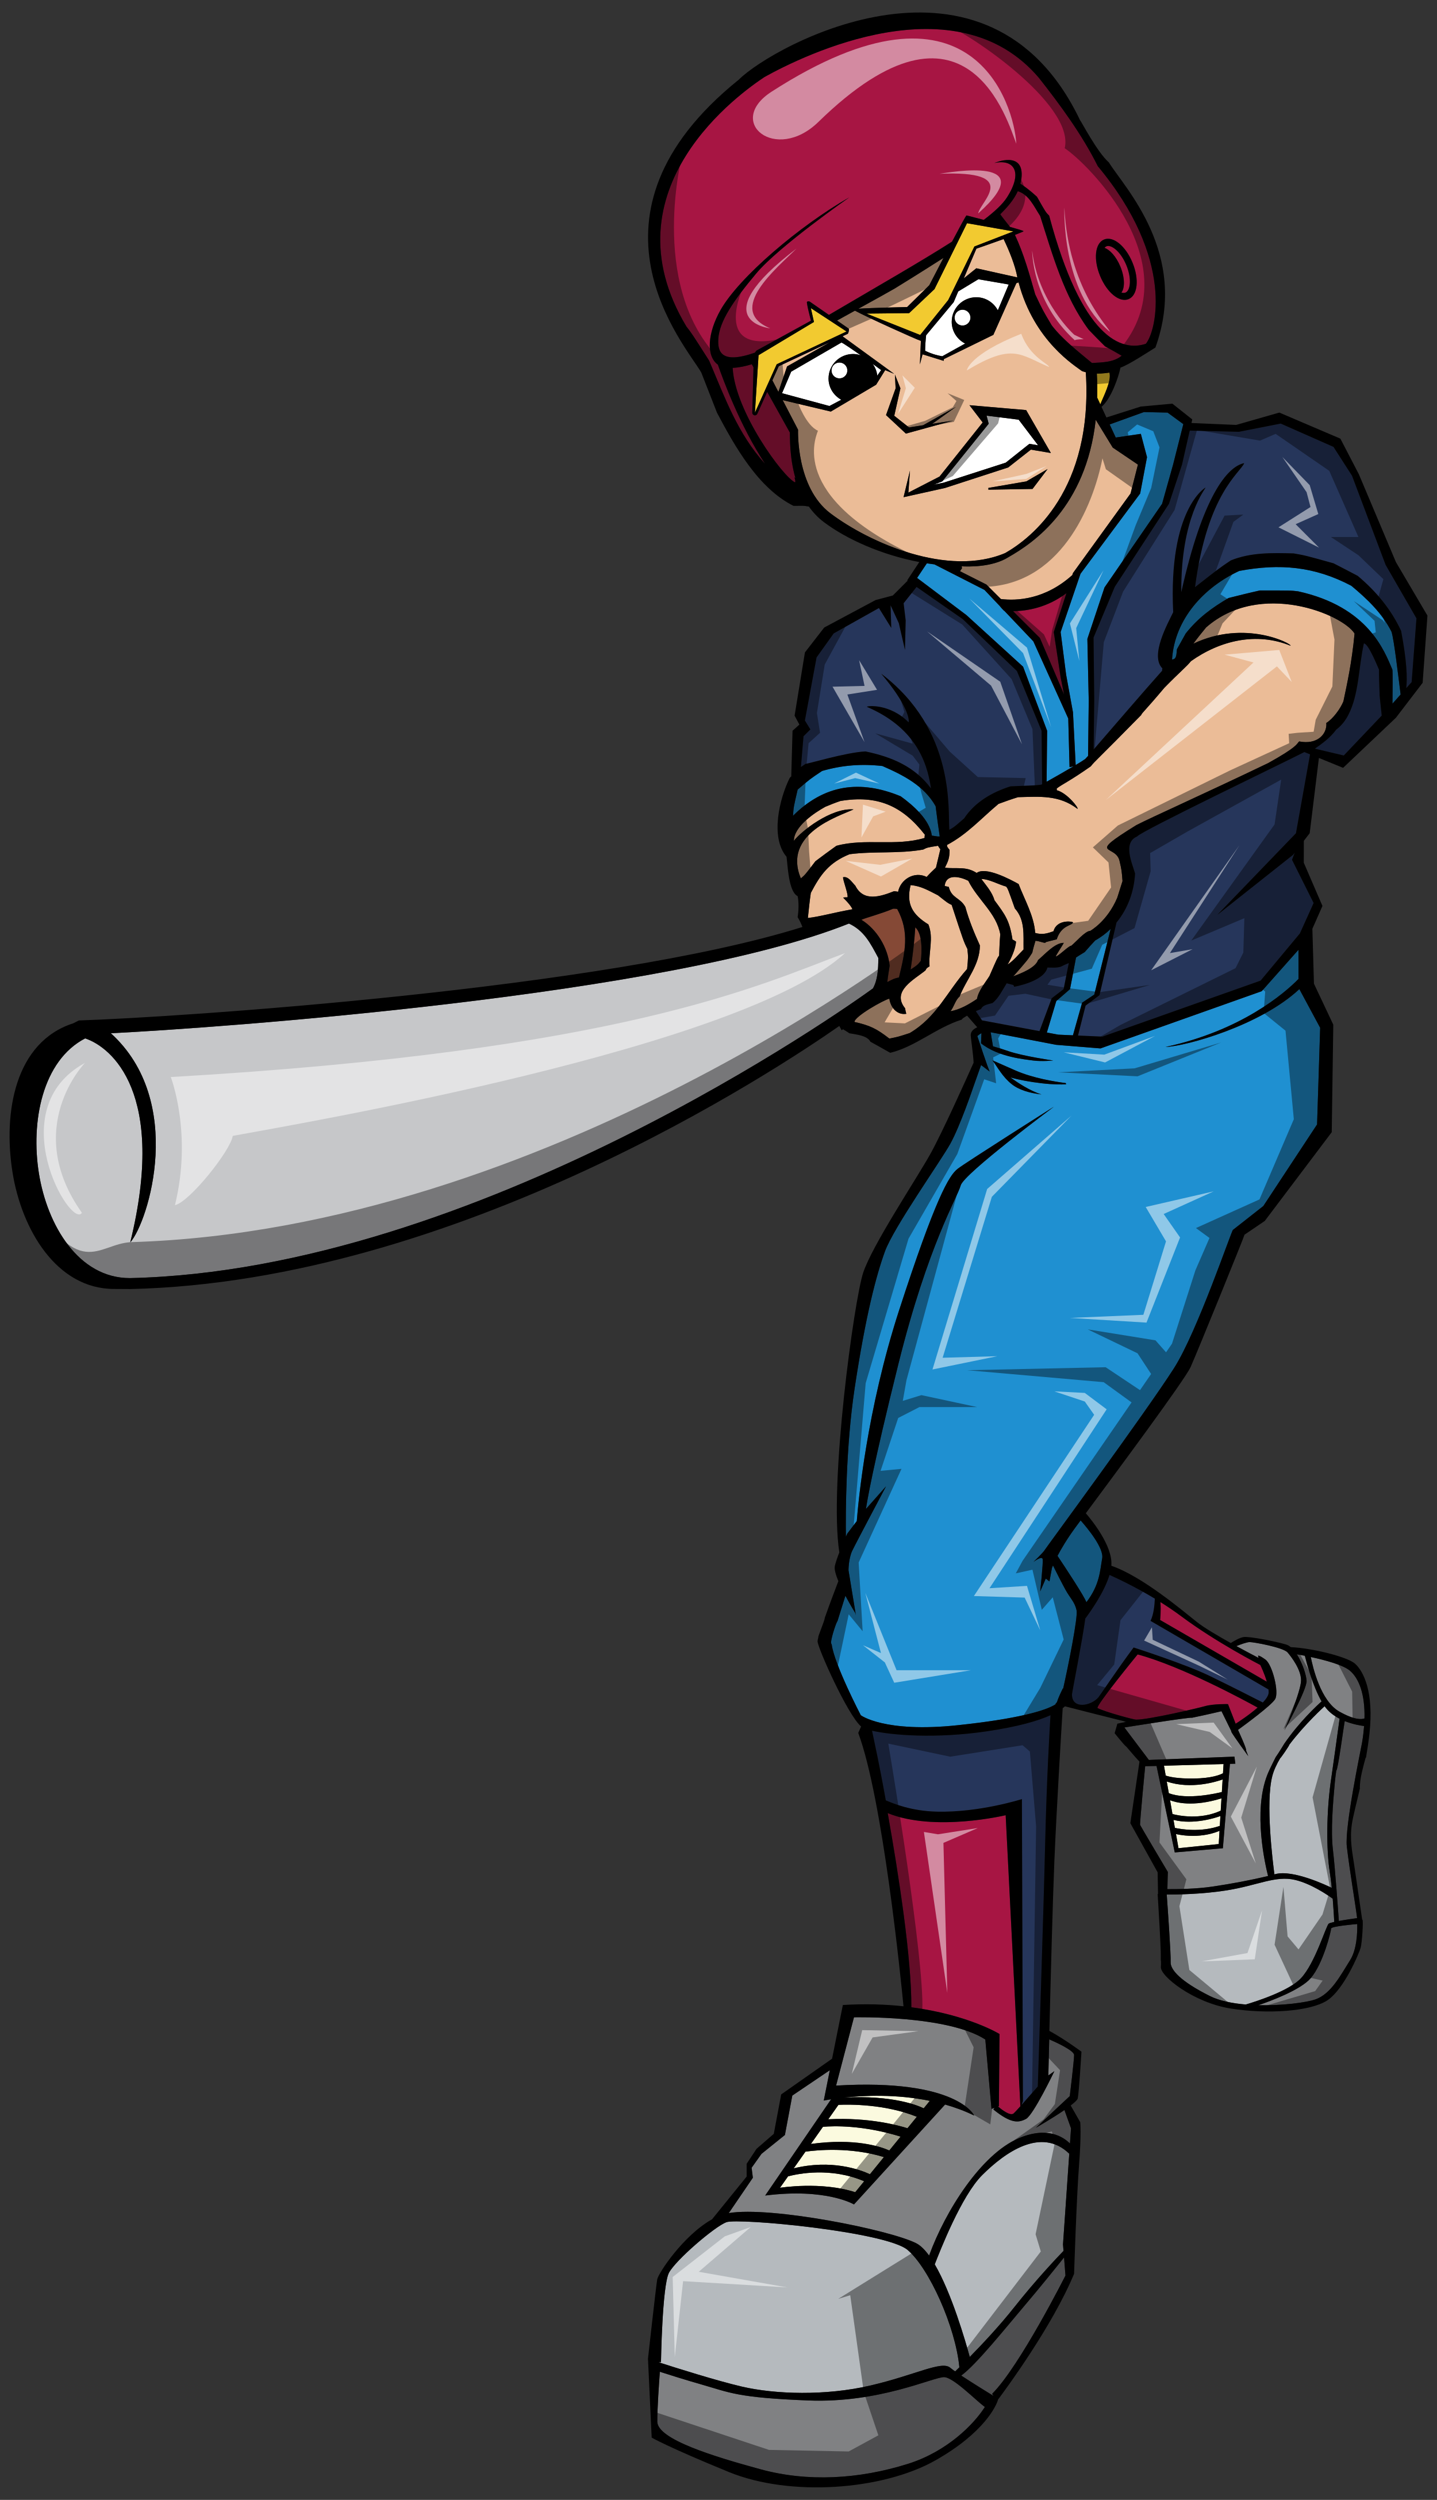
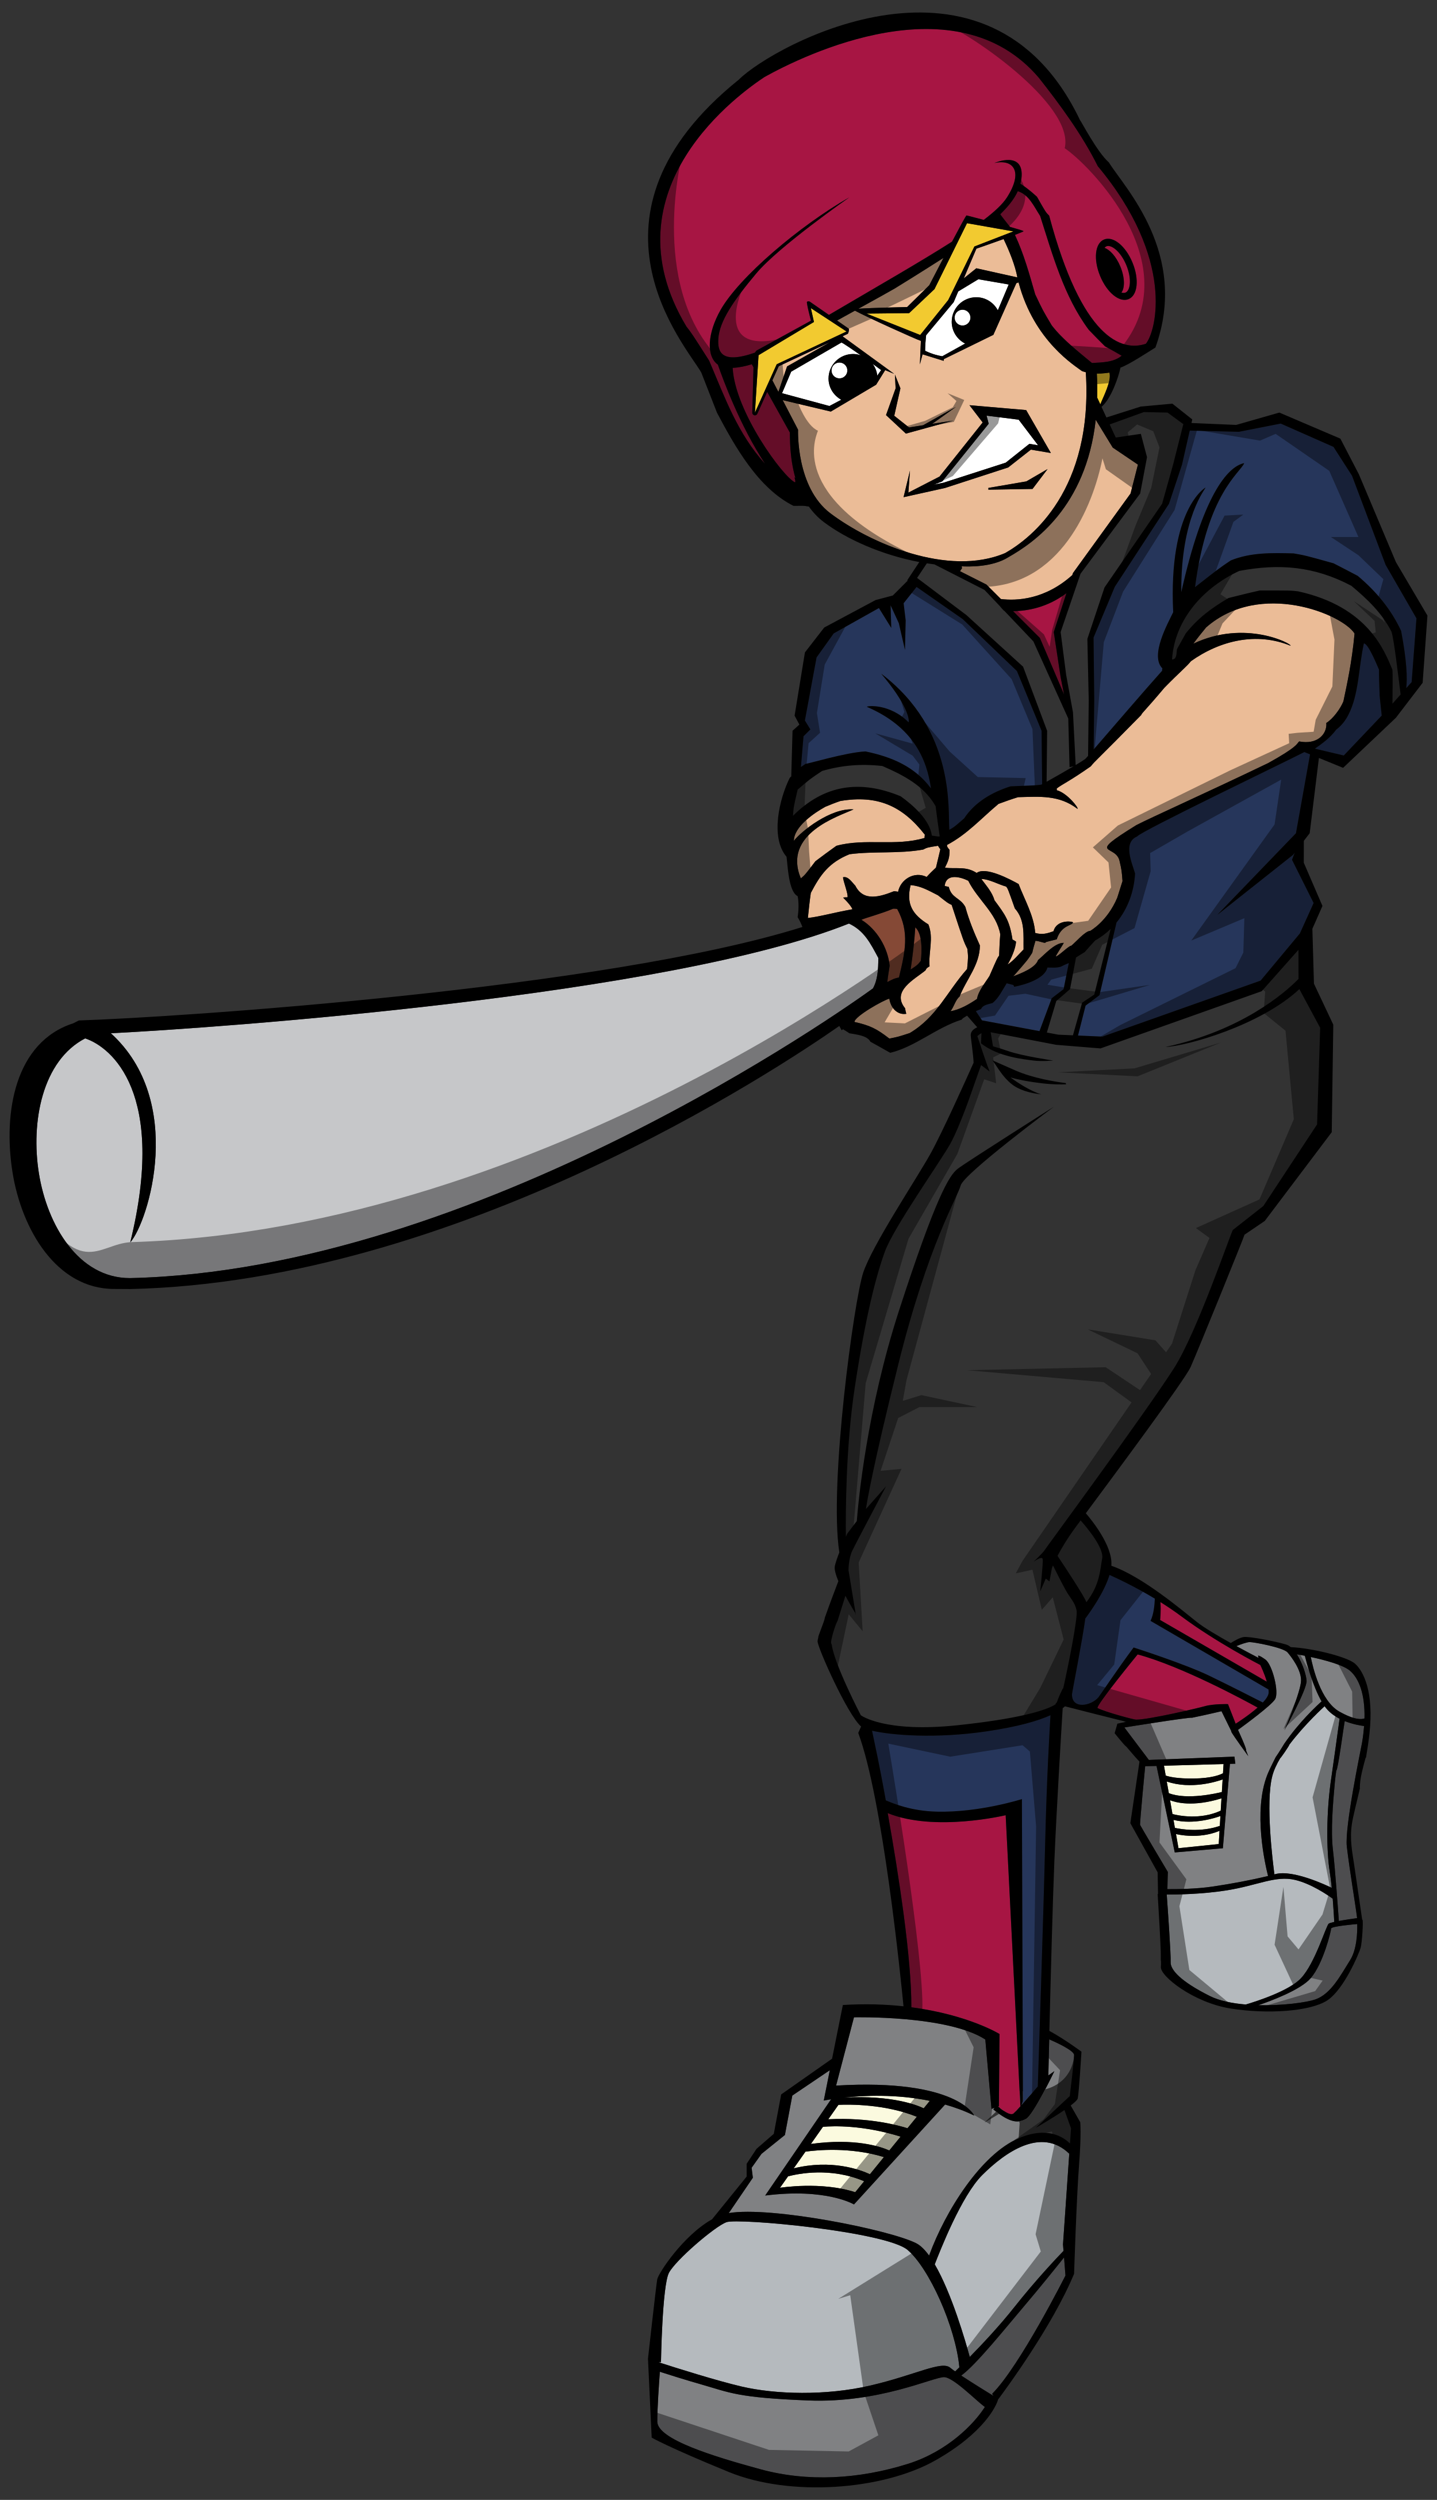
<svg xmlns="http://www.w3.org/2000/svg" version="1.1" id="Layer_1" x="0px" y="0px" width="115px" height="200px" viewBox="0 0 115 200" style="enable-background:new 0 0 115 200;" xml:space="preserve">
  <rect x="0" y="0" width="115" height="200" fill="#333333" stroke="none" />
  <path id="color10" style="fill:#854936;" d="M71.802,72.724c1.004,1.839,0.63,3.446,0.141,5.474  c-0.397,0.093-0.397,0.093-0.933,0.371c0.047-0.441,0.117-0.884,0.187-1.302c-0.14-1.469-1.047-2.938-2.26-3.683  c0.442-0.186,1.607-0.488,2.54-0.884C71.571,72.7,71.688,72.7,71.802,72.724z M73.248,74.19c-0.07,1.14-0.211,2.259-0.373,3.378  c0.56-0.373,0.56-0.373,0.815-0.7C73.783,76.148,73.83,74.702,73.248,74.19z" />
  <path id="color9" style="fill:#C6C7C9;" d="M8.869,82.664c8.473-0.42,44.617-2.991,59.07-8.777c1.224,0.576,1.708,1.555,2.351,2.752  c0,0.982-0.066,1.786-0.431,2.439c-2.222,1.608-31.701,22.55-59.438,23.175c-0.012,0-0.024,0-0.036,0  c-4.095,0-6.603-4.209-7.274-8.391c-0.657-4.101,0.268-9.008,3.705-10.787c2.108,0.703,6.548,4.37,3.606,16.325  C11.893,97.719,14.863,88.105,8.869,82.664z" />
  <path id="color8" style="fill:#EBBC97;" d="M87.689,33.583l1.361,2.224l2.017,1.363l-0.59,2.313l-4.609,6.365l-0.053,0.16  c-2.191,1.97-4.445,2.071-5.712,1.918l-1.162-1.16l-2.115-1.067l0.159-0.236l-0.025-0.157c0.438,0.028,2.437,0.105,3.753-0.737  C82.683,43.449,86.91,40.601,87.689,33.583z M66.934,67.668c2.307-0.63,4.729,0.069,7.06-0.63c0-0.091,0-0.187,0.023-0.254  c-1.817-2.332-3.798-3.192-6.757-2.703c-0.42,0.139-0.815,0.302-1.211,0.465c-0.886,0.488-2.517,1.585-2.517,2.726  c0.583-0.768,2.966-2.658,4.777-2.515c-1.213,0.558-5.707,1.942-4.219,5.521c0.35-0.303,0.35-0.303,1.166-1.376  C65.817,68.483,66.374,68.064,66.934,67.668z M67.471,71.811c0.116-0.023,0.233-0.023,0.35-0.023  c0.093-0.208-0.374-1.372-0.351-1.606c0.418-0.094,0.699,0.396,0.979,0.676c0.653,1.305,1.979,0.885,3.097,0.442  c0.094,0,0.211,0.023,0.327,0.047c0.187-0.978,1.282-1.678,2.286-1.19c0.232-0.257,0.49-0.513,0.745-0.747  c0.115-0.488,0.233-0.979,0.35-1.468c-0.07-0.093-0.14-0.186-0.188-0.278c-0.861,0.137-0.861,0.137-1.187,0.303  c-1.958,0.35-3.938,0.116-5.894,0.373c-1.654,0.674-2.329,1.63-3.098,3.098c-0.095,0.652-0.165,1.33-0.235,2.004  c1.004-0.115,2.005-0.42,3.565-0.698C68.123,72.441,67.471,71.811,67.471,71.811z M77.416,75.914  c-0.301-0.606-0.301-0.606-1.256-3.518c-0.305-0.141-0.305-0.141-1.097-0.769c-0.744-0.373-1.349-0.747-2.189-0.815  c-0.372,1.515,0.14,2.352,1.421,3.144c0.442,1.095,0,2.214,0.094,3.355c-0.233,0.141-0.233,0.141-0.327,0.325  c-0.884,0.723-2.747,1.655-1.63,3.029c0.023,0.138,0.046,0.28,0.094,0.443c-0.747,0.116-1.259-0.513-1.353-1.211  c-0.441,0.093-2.795,1.421-2.795,1.864c1.259,0.28,1.771,0.537,2.795,1.329c0.699-0.139,0.699-0.139,1.632-0.442  c2.189-1.306,2.958-3.285,4.591-5.126C77.487,76.565,77.487,76.565,77.416,75.914z M96.52,50.195  c-0.349,0.419-0.699,0.861-1.024,1.303c4.144-1.974,7.92,0.022,7.781,0.162c-2.725-1.117-5.639-0.418-7.968,1.236  c-0.351,0.442-0.887,0.861-2.12,2.12c-1.608,1.911-1.795,2.004-1.865,2.191c-3.518,3.587-3.705,3.679-4.029,4.1  c-1.653,1.165-2.306,1.445-2.726,1.771v0.141c0.863,0.233,1.795,1.467,1.657,1.49c-1.471-1.118-2.983-0.977-4.755-0.932  c-0.535,0.163-1.047,0.349-1.561,0.537c-1.397,1.165-2.493,2.423-4.122,3.285c0,0.141,0,0.141,0.204,0.399  c0,0.63-0.093,0.861-0.372,1.421c0.933,0.116,1.679-0.139,2.541,0.419c0.722-0.536,2.678,0.514,3.354,0.885  c0.488,1.281,1.235,2.541,1.329,3.914c0.557,0.164,0.977,0.047,1.468-0.139c0.255-0.956,1.514-0.792,1.56-0.7  c-0.092,0.28-0.936,0.199-1.305,1.352c-0.955,0.233-0.955,0.233-0.886,0.28c-0.254,0-0.465-0.14-0.815-0.163  c-0.092,0.303-0.186,0.628-0.256,0.955c-0.373,0.583-0.373,0.583-1.513,1.886c0.604-0.231,1.769-0.674,1.979-1.303  c0.513-0.42,1.328-1.375,2.051-1.375c0,0.069-0.651,1.021-0.63,1.092c0.188,0,1.049-0.881,1.236-0.86  c0.324-0.255,1.119-1.188,1.513-1.188c0,0,1.366-0.75,2.167-2.657c0.141-0.441,0.281-0.885,0.42-1.328  c-0.068-0.862-0.068-0.862-0.232-1.584c-0.278-1.405-2.767-0.352,1.33-2.888c1.164-0.607,5.358-2.471,10.553-4.965  c2.354-1.304,2.277-1.526,2.485-1.736c1.436,0.287,2.249-0.575,2.174-1.478c0.536-0.327,1.135-1.149,1.368-1.73  c0.278-1.327,0.67-3.063,0.892-5.422C107.446,49.146,100.847,46.396,96.52,50.195z M81.914,75.96  c-0.022-1.163,0.139-2.352-0.698-3.285c-0.561-1.584-0.561-1.584-0.699-1.748c-0.606-0.163-1.374-0.605-1.98-0.605  c0.396,0.535,0.861,1.048,1.049,1.701c0.862,1.164,1.211,1.629,1.442,3.144c0.097,0.048,0.188,0.095,0.281,0.164  c-0.023,0.56-0.396,1.375-0.676,1.842C81.123,76.846,81.494,76.379,81.914,75.96z M63.866,34.38l-1.232-2.369l3.855,0.916  l3.625-2.148l0.726-1.167l0.717,0.299l-4.133-3.008l0.412-0.194c0.068-0.032,0.141-0.381,0.076-0.422l-0.927-0.643  c0.485-0.268,0.968-0.534,1.433-0.79c0.802,0.444,4.929,2.317,5.278,2.418l-0.079,1.882l0.211-0.807l1.689,0.522l0.021-0.141  l3.957-1.937l1.84-4.132l0.178-0.067c1.244,4.729,4.562,6.691,5.067,7.092c0.104,0.04,0.21,0.071,0.315,0.098  c0.593,9.403-4.341,13.263-6.451,14.464c-4.585,1.951-10.876-0.83-13.986-3.174C63.692,38.986,63.868,34.424,63.866,34.38z   M83.837,37.525l-1.701,0.988L79.1,39.035v0.141l3.53-0.059L83.837,37.525z M77.584,32.417l1.058,1.381l-3.451,4.328l-2.497,1.286  l0.13-1.765l-0.467,1.939l-0.016,0.007l0.014-0.003l-0.044,0.186l3.318-0.736l5.057-1.643l1.815-1.425l1.599,0.27l-1.979-3.434  L77.584,32.417z M70.908,33.209l1.591,1.481l3.786-1.042l-1.683,0.261l1.902-1.358l-2.626,1.47l-1.133,0.176l-1.18-0.933  l0.493-2.194l-0.438-1.098l0.055,1.098L70.908,33.209z M74.371,22.818c0,0,0.525-1.02,1.136-2.187  c-1.665,1.066-3.715,2.34-3.914,2.455c-0.382,0.224-1.533,0.861-2.899,1.615c1.087-0.077,3.903-0.137,3.903-0.137L74.371,22.818z   M75.6,70.88c0.091,0.025,0.209,0.047,0.325,0.072c0.234,0.932,0.909,0.837,1.328,1.606c0.304,1.095,0.699,2.05,1.164,3.077  c0,1.56-1.094,2.725-1.629,4.1c-0.326,0.256-0.442,0.814-0.723,1.163c0.747-0.115,1.491-0.557,2.12-0.979  c0.115-0.652,0.652-1.28,1.001-1.84c0.63-1.443,0.63-1.443,0.771-1.63c0.022-0.58,0.044-1.141,0.092-1.701  c-0.303-1.7-1.795-2.749-2.563-4.286C76.879,70.161,75.715,69.834,75.6,70.88z M66.428,27.37l-4.107,1.929l-0.51,1.131l0.483,0.927  l0.694-2.041L66.428,27.37z M81.418,22.194c-0.176-0.968-0.649-2.131-1.102-3.068c-1.029,0.372-2.178,0.768-2.178,0.768  l-1.011,2.379l1.006-0.81L81.418,22.194z" />
-   <path id="color7" style="fill:#1F90D1;" d="M77.338,49.207l-3.945-2.971l0.78-1.168c0.202,0.032,0.403,0.058,0.606,0.083  l4.008,2.044l1.217,1.281c0.106,0.135,0.221,0.264,0.348,0.388c0.007,0,0.016,0,0.021,0.001l2.325,2.447l2.793,6.171l0.102,3.892  l0.329-0.073c-0.726,0.431-1.643,0.947-2.165,1.24l0.043-4.074l-1.924-5.13L77.338,49.207z M85.868,56.985l0.216,4.22  c0.334-0.2,0.612-0.374,0.771-0.489c0.008-0.003,0.088-0.091,0.222-0.243l0.053-4.421l-0.109-4.938L88.391,47L93,40.306l0.878-3.128  l0.823-3.246l-1.262-0.924l-1.894-0.041l-2.742,0.99l0.486,1.048l2.009-0.295l0.494,1.865l-0.549,2.908l-4.773,6.419l-1.591,4.664  l0.438,3.402L85.868,56.985z M72.082,63.706c1.003,0.723,2.33,1.888,2.491,3.145c0.141,0.023,0.304,0.048,0.468,0.07h0.164  c-0.119-0.814-0.233-1.63-0.328-2.422c-0.931-1.655-2.608-2.492-4.262-3.216c-1.678-0.187-3.215-0.069-4.823,0.396  c-0.978,0.653-0.978,0.653-1.957,1.491c-0.326,1.398-0.326,1.398-0.372,2.098C65.956,62.774,68.819,62.356,72.082,63.706z   M112.089,55.562c-0.197-1.542-0.528-4.401-0.729-5.017c-0.746-1.492-1.956-2.632-3.216-3.681c-2.958-1.56-5.753-1.794-8.968-1.188  c-2.819,1.305-5.172,3.845-5.381,7.083c0.393,0,0.346-0.467,0.393-0.816c0.233-0.42,0.468-0.837,0.699-1.258  c1.003-1.257,2.051-2.026,3.426-2.841c0.84-0.21,1.677-0.42,2.517-0.606c2.468,0,2.468,0,3.051,0.07  c5.638,1.235,6.921,4.798,7.549,6.265c0.032,0.24,0.014,1.734,0.006,2.724L112.089,55.562z M103.985,79.132l1.665,3.093  l-0.247,7.734l-4.301,6.527l-2.431,1.908c-0.121,0.069-2.847,8.135-4.717,11.063c-2.271,3.554-10.264,14.395-10.364,14.571  c-0.098,0.178-0.887,0.933-0.887,0.933s0.691-0.531,0.74-0.222c0.049,0.31-0.199,2.577-0.199,2.577l0.446-1.022l0.295,0.223  l0.198-1.066c0,0,0.026-0.074,0.083-0.212c0.256,0.517,0.726,1.446,1.002,1.944c0.395,0.712,0.74,0.979,0.888,1.645  c0.12,0.54-0.667,4.462-1.072,6.261l-0.028-0.008c-0.053,0.098-0.363,0.747-0.442,1.018c-0.029,0.101-0.091,0.167-0.161,0.218  c0.019,0.004,0.035,0.009,0.054,0.014c-0.843,0.555-3.172,1.195-7.873,1.693c-5.872,0.621-7.747-0.8-7.747-0.8  s-2.108-4.045-2.327-5.653c-0.037-0.061-0.062-0.133-0.051-0.225c0.052-0.462,0.422-1.572,0.51-1.644  c0.233-0.738,0.484-1.542,0.637-2.038c0.4,0.756,0.79,1.383,0.79,1.383l0.049,0.178l-0.591-3.598c0,0,0-0.932,0.295-1.555  c0.296-0.622,2.707-5.16,2.707-5.16l-1.605,1.81c0.075-0.54,0.52-3.271,2.6-11.62c2.369-9.508,4.733-13.331,4.981-14.264  c0.246-0.933,7.464-6.301,7.464-6.301s-7.016,4.438-7.707,4.972c-0.692,0.532-1.776,2.354-4.689,11.327  c-2.585,7.976-3.264,15.318-3.383,16.855l-0.762,1.004c0,0-0.043,0.096-0.111,0.25c-0.023-1.852-0.014-7.146,0.702-11.89  c0.889-5.864,1.728-9.02,2.42-10.93c0.69-1.91,4.44-7.196,5.231-8.617c0.789-1.421,1.824-4.487,1.824-4.487l0.64-1.811  c0.082,0.047,0.608,0.468,0.698,0.517c-0.114-0.145-0.995-2.837-0.995-2.837s0.182-0.163,0.33-0.234  c-0.023,0.495-0.035,0.81-0.035,0.81l0.006,0.003l-0.006-0.001c1.383,1.111,3.556,1.288,4.194,1.378c0.642,0.088,1.581,0,1.581,0  s-2.468-0.356-3.604-0.757c-0.438-0.154-0.86-0.281-1.215-0.38l-0.187-1.127l5.242,1.007l3.549,0.288l12.903-4.578l2.94-3.311  l0.004,2.331c-1.122,1.151-4.597,4.14-10.642,5.442C94.9,83.709,100.869,82.052,103.985,79.132z M85.323,86.749  c-0.008-0.018-0.014-0.037-0.022-0.055c-0.008-0.015-0.005-0.028-0.012-0.043c-0.854-0.108-2.612-0.39-4.017-1.005  c-0.749-0.329-1.366-0.601-1.847-0.813c0.454,0.615,0.804,1.31,1.531,1.896c0.582,0.469,1.434,0.719,2.4,0.831  c-0.004-0.001-0.009-0.002-0.014-0.003c-0.901-0.271-1.917-0.948-2.479-1.358c0.744,0.208,1.556,0.355,2.528,0.469  C84.265,86.768,84.914,86.767,85.323,86.749z M86.807,76.17c-0.212,0.138-0.467,0.275-0.695,0.437l-0.481,2.528l-1.098,0.951  l-0.756,2.52l0.912,0.171l1.176,0.052l0.734-2.61l0.972-0.648l1.314-5.255c-0.365,0.353-0.775,0.667-1.239,0.924  C87.367,75.543,87.086,75.844,86.807,76.17z M86.058,122.208c-0.68,0.93-1.135,1.705-1.428,2.265  c0.653,0.979,2.163,3.261,2.311,3.715c1.077-1.411,1.087-2.523,1.265-3.515c0.146-0.817-1.173-2.412-1.726-3.036  C86.31,121.867,86.166,122.058,86.058,122.208z" />
-   <path id="color6" style="fill:#808183;" d="M108.616,153.93c0.016,0.652-0.024,2.033-0.573,2.896c-0.74,1.167-1.518,2.7-2.776,3.134  c-0.722,0.248-2.629,0.507-4.563,0.463c0.99-0.334,3.39-1.227,4.191-2.163c1-1.165,1.63-3.765,1.63-3.965  C106.525,154.105,108.41,153.947,108.616,153.93z M106.94,141.648c-0.051,0.367-0.094,0.705-0.119,0.985  c-0.149,1.634-0.333,3.831-0.149,5.365c0.167,1.387,0.426,5.014,0.474,5.688c0.524-0.098,1.157-0.189,1.461-0.232  c-0.126-1.057-0.592-3.76-0.823-5.723c-0.187-1.576,1.143-7.86,1.222-8.33c0.079-0.468,0.13-0.901,0.162-1.313  c-0.267-0.032-0.891-0.133-1.551-0.396C107.518,138.207,107.063,141.674,106.94,141.648z M107.19,136.936  c1.177,0.661,1.753,0.639,2.007,0.544c0.048-1.942-0.442-3.193-1.154-3.81c-0.548-0.474-2.025-0.863-3.144-1.105  C105.056,133.369,105.684,136.088,107.19,136.936z M85.958,164.411c0.001-0.365-1.476-1.032-1.992-1.257  c-0.032,1.317-0.058,2.352-0.069,2.889l0.483-0.343c0,0-1.679,3.51-2.271,3.822c-0.593,0.309-1.184,0.398-2.615-0.758l0.094-0.136  l-0.241,0.093l-0.495-5.553c-3.009-1.956-10.51-1.778-10.51-1.778l-1.432,5.464c9.721-0.577,11.055,2.399,11.055,2.399  c-0.758-0.37-1.542-0.658-2.331-0.883l-7.292,7.992c0,0-2.221-1.333-7.106-0.712l5.276-7.701c-0.376,0.06-0.588,0.104-0.588,0.104  l0.485-2.429l-3.002,2.028l-0.592,3.154l-1.875,1.511l-0.79,1.111l0.1,0.798l-1.927,2.828c3.35-0.566,12.877,1.334,15.004,2.415  c0.348,0.178,0.691,0.524,1.027,0.984c1.306-3.587,4.166-8.096,7.164-9.382c2.285-0.979,3.582-0.111,4.11,0.419l0.084-1.217  l-0.527-1.464c-0.981,0.673-2.286,1.419-2.286,1.419l2.713-2.533C85.612,167.698,85.958,164.855,85.958,164.411z M85.154,180.602  c-0.586,0.734-2.038,2.542-3.192,3.892c-1.4,1.642-3.82,4.675-5.036,5.559c0.844,0.558,2.001,1.271,2.586,1.631l-0.114-0.17  c2.221-2.221,5.87-9.463,5.87-9.463L85.154,180.602z M101.416,142c0.192-0.491,0.678-1.423,0.674-1.424  c0.245-0.34,0.682-1.067,0.682-1.067c1.213-1.766,2.622-3.064,2.99-3.391c-0.707-1.236-1.191-3.055-1.339-3.651  c-0.262-0.052-0.483-0.092-0.641-0.118c0.452,0.699,0.757,1.667,0.779,2.121c0.038,0.698-1.776,3.966-1.776,3.966  s1.334-3.133,1.334-3.999c0-0.865-0.74-1.832-1.073-2.232c-0.333-0.399-2.701-0.833-3.035-0.833c-0.224,0-0.748,0.193-1.067,0.323  c0.752,0.411,1.426,0.763,1.777,0.945l-0.043-0.169c0,0,0.035-0.102,0.59,0.3c0.555,0.399,1.11,2.6,0.778,3.166  c-0.295,0.501-2.474,2.098-2.971,2.459c0,0,0.768,1.671,0.642,1.642l0.182,0.465c0,0-1.149-1.564-1.378-1.979  c0.011,0.002,0.023,0.006,0.034,0.008l-0.801-1.629c0,0-1.141,0.273-2.36,0.524c-0.102-0.076-5.412,0.776-5.412,0.776l1.96,2.6  l6.847-0.266l0.073,0.566c0,0-0.159,0.005-0.432,0.013l-0.566,6.751l-3.85,0.334l-1.459-6.919c-0.512,0.013-0.854,0.021-0.909,0.021  c0,0-0.445,4.599-0.406,4.698c0.036,0.098,2.22,3.764,2.22,3.764s-0.036,1.065-0.036,1.367v0.006  c0.704,0.005,2.29-0.006,3.626-0.207c1.545-0.231,3.063-0.514,4.43-0.846C101.248,149.169,100.266,144.93,101.416,142z   M64.69,192.046c-5.675-0.224-6.267-0.623-8.586-1.289c-1.306-0.374-2.501-0.75-3.296-1.006c-0.071,0.93-0.207,2.917-0.207,3.982  c0,1.423,4.528,2.801,8.28,3.823c3.749,1.02,7.846,0.799,11.794-0.444c3.113-0.981,5.261-3.156,6.14-4.543  c-0.768-0.574-2.535-2.39-3.267-2.39C74.66,190.18,70.366,192.269,64.69,192.046z" />
+   <path id="color6" style="fill:#808183;" d="M108.616,153.93c0.016,0.652-0.024,2.033-0.573,2.896c-0.74,1.167-1.518,2.7-2.776,3.134  c-0.722,0.248-2.629,0.507-4.563,0.463c0.99-0.334,3.39-1.227,4.191-2.163c1-1.165,1.63-3.765,1.63-3.965  C106.525,154.105,108.41,153.947,108.616,153.93z M106.94,141.648c-0.051,0.367-0.094,0.705-0.119,0.985  c-0.149,1.634-0.333,3.831-0.149,5.365c0.167,1.387,0.426,5.014,0.474,5.688c0.524-0.098,1.157-0.189,1.461-0.232  c-0.126-1.057-0.592-3.76-0.823-5.723c-0.187-1.576,1.143-7.86,1.222-8.33c0.079-0.468,0.13-0.901,0.162-1.313  c-0.267-0.032-0.891-0.133-1.551-0.396C107.518,138.207,107.063,141.674,106.94,141.648z M107.19,136.936  c1.177,0.661,1.753,0.639,2.007,0.544c0.048-1.942-0.442-3.193-1.154-3.81c-0.548-0.474-2.025-0.863-3.144-1.105  C105.056,133.369,105.684,136.088,107.19,136.936z M85.958,164.411c0.001-0.365-1.476-1.032-1.992-1.257  c-0.032,1.317-0.058,2.352-0.069,2.889l0.483-0.343c0,0-1.679,3.51-2.271,3.822c-0.593,0.309-1.184,0.398-2.615-0.758l0.094-0.136  l-0.241,0.093l-0.495-5.553c-3.009-1.956-10.51-1.778-10.51-1.778l-1.432,5.464c9.721-0.577,11.055,2.399,11.055,2.399  c-0.758-0.37-1.542-0.658-2.331-0.883l-7.292,7.992c0,0-2.221-1.333-7.106-0.712l5.276-7.701c-0.376,0.06-0.588,0.104-0.588,0.104  l0.485-2.429l-3.002,2.028l-0.592,3.154l-1.875,1.511l-0.79,1.111l0.1,0.798l-1.927,2.828c3.35-0.566,12.877,1.334,15.004,2.415  c0.348,0.178,0.691,0.524,1.027,0.984c1.306-3.587,4.166-8.096,7.164-9.382l0.084-1.217  l-0.527-1.464c-0.981,0.673-2.286,1.419-2.286,1.419l2.713-2.533C85.612,167.698,85.958,164.855,85.958,164.411z M85.154,180.602  c-0.586,0.734-2.038,2.542-3.192,3.892c-1.4,1.642-3.82,4.675-5.036,5.559c0.844,0.558,2.001,1.271,2.586,1.631l-0.114-0.17  c2.221-2.221,5.87-9.463,5.87-9.463L85.154,180.602z M101.416,142c0.192-0.491,0.678-1.423,0.674-1.424  c0.245-0.34,0.682-1.067,0.682-1.067c1.213-1.766,2.622-3.064,2.99-3.391c-0.707-1.236-1.191-3.055-1.339-3.651  c-0.262-0.052-0.483-0.092-0.641-0.118c0.452,0.699,0.757,1.667,0.779,2.121c0.038,0.698-1.776,3.966-1.776,3.966  s1.334-3.133,1.334-3.999c0-0.865-0.74-1.832-1.073-2.232c-0.333-0.399-2.701-0.833-3.035-0.833c-0.224,0-0.748,0.193-1.067,0.323  c0.752,0.411,1.426,0.763,1.777,0.945l-0.043-0.169c0,0,0.035-0.102,0.59,0.3c0.555,0.399,1.11,2.6,0.778,3.166  c-0.295,0.501-2.474,2.098-2.971,2.459c0,0,0.768,1.671,0.642,1.642l0.182,0.465c0,0-1.149-1.564-1.378-1.979  c0.011,0.002,0.023,0.006,0.034,0.008l-0.801-1.629c0,0-1.141,0.273-2.36,0.524c-0.102-0.076-5.412,0.776-5.412,0.776l1.96,2.6  l6.847-0.266l0.073,0.566c0,0-0.159,0.005-0.432,0.013l-0.566,6.751l-3.85,0.334l-1.459-6.919c-0.512,0.013-0.854,0.021-0.909,0.021  c0,0-0.445,4.599-0.406,4.698c0.036,0.098,2.22,3.764,2.22,3.764s-0.036,1.065-0.036,1.367v0.006  c0.704,0.005,2.29-0.006,3.626-0.207c1.545-0.231,3.063-0.514,4.43-0.846C101.248,149.169,100.266,144.93,101.416,142z   M64.69,192.046c-5.675-0.224-6.267-0.623-8.586-1.289c-1.306-0.374-2.501-0.75-3.296-1.006c-0.071,0.93-0.207,2.917-0.207,3.982  c0,1.423,4.528,2.801,8.28,3.823c3.749,1.02,7.846,0.799,11.794-0.444c3.113-0.981,5.261-3.156,6.14-4.543  c-0.768-0.574-2.535-2.39-3.267-2.39C74.66,190.18,70.366,192.269,64.69,192.046z" />
  <path id="color5" style="fill:#26365B;" d="M113.357,49.469l-0.384,5.103l-0.432,0.483c0.089-0.797,0.053-2.125-0.411-4.582  c-0.819-1.748-2.005-3.167-3.474-4.402c-0.651-0.349-1.303-0.677-1.933-1.004c-2.26-0.628-2.26-0.628-3.189-0.792  c-1.702-0.045-3.425-0.091-5.033,0.56c-0.933,0.628-0.933,0.628-2.865,2.143c0.985-7.55,3.633-9.158,3.937-9.926  c-1.375,0.28-3.335,2.705-5.036,10.332c-0.055-6.036,1.985-8.327,1.938-8.375c0,0-2.979,1.68-2.585,9.971  c-0.42,0.886-1.889,3.471-0.861,4.496c-0.024,0.047-0.024,0.117-0.024,0.185c-1.318,1.467-4.185,4.808-5.482,6.303l0.048-3.966  l-0.055-4.993l1.7-4.061l4.335-6.639l1.042-3.128l0.621-2.729l3.934,0.096l2.123-0.417l1.224-0.241l4.225,1.866l1.481,2.304  l2.689,7.133L113.357,49.469z M74.504,63.075c-0.325-2.329-1.421-4.938-5.126-6.524c-0.022-0.092,1.839-0.279,3.331,1.235  c0.095-0.209-0.12-1.459-2.19-3.89c5.965,4.516,5.334,10.926,5.452,12.487c0.44-0.21,0.792-0.583,1.188-0.909  c0.861-1.304,2.237-2.096,3.705-2.562c0.654-0.04,2.339-0.063,2.499-0.152c0.009-0.005,0.025-0.014,0.038-0.021l-0.045-4.271  l-1.973-4.784l-4.334-4.151l-3.698-2.578l-1.037,1.306l0.165,1.372l-0.056,2.359l-0.493-2.14l-0.658-1.427l0.055,1.811l-0.988-1.591  l-3.621,2.03l-1.371,1.92l-0.934,5.048l0.439,0.713l-0.549,0.548l-0.209,2.461c0.129-0.084,0.255-0.171,0.382-0.262  c-0.006,0.066,3.226-0.918,4.785-0.988C71.383,60.559,73.2,61.327,74.504,63.075z M110.358,53.571  c-0.07-0.138-0.837-2.096-1.211-2.096c-0.441,1.998-0.386,4.049-1.241,5.713c-0.238,0.463-0.551,0.868-0.972,1.183  c-0.482,0.65-1.075,1.082-1.709,1.525l2.315,0.547l3.037-3.193c-0.064-0.636-0.186-1.654-0.172-1.744  C110.381,54.853,110.358,54.201,110.358,53.571z M103.613,68.215l-0.137,0.177l-6.053,4.795l6.289-6.524l1.13-6.312l-0.456-0.186  c-1.65,0.851-13.103,6.34-13.39,6.758c-1.165,0.49-0.392,2.141-0.16,2.958c-0.077,1.443-0.586,2.829-1.486,3.924l-1.361,5.812  l-1.112,0.834l-0.608,2.396l1.958,0.087l12.656-4.48l3.144-3.773l1.101-2.437l-1.73-3.458L103.613,68.215z M83.822,77.404  c-0.209,0.909-1.815,1.376-2.654,1.54c-0.023-0.048-0.046-0.095-0.068-0.141c-0.187-0.047-0.372-0.094-0.537-0.14  c-0.326,0.513-0.652,1.211-1.141,1.584c-0.386,0.109-0.768,0.152-0.914,0.482c-0.144,0.042-0.276,0.11-0.414,0.168l0.496,0.735  l4.599,0.862l0.979-2.629l0.952-0.731l0.417-2.089c-0.222,0.092-0.441,0.187-0.655,0.297C84.523,77.445,84.206,77.404,83.822,77.404  z M92.078,129.674c0.267-0.544,0.329-1.36,0.344-1.778c-1.563-0.94-2.985-1.609-3.63-1.898c-0.412,1.37-1.518,2.928-1.938,3.49  c-0.213,1.626-1.063,5.938-1.065,6.055c-0.02,1.23,1.51,0.95,2.112,0.256c0.1-0.116,1.57-2.319,2.821-3.994  c0,0,4.095,1.31,6.07,2.267c1.668,0.808,3.689,1.836,4.272,2.135c0.275-0.294,0.463-0.576,0.463-0.802  c0-0.078-0.004-0.161-0.014-0.245L92.078,129.674z M69.786,138.461c0.167,0.813,0.567,2.58,1.102,5.574  c0.584,0.24,1.973,0.849,4.066,0.903c3.405,0.089,6.827-1.004,6.827-1.004l0.081,24.165l-0.113,0.307  c0.4-0.447,0.906-1.025,1.304-1.48c0.04-1.259,0.447-13.454,0.586-19.351c0.13-5.403,0.371-9.398,0.431-10.353  c-0.998,0.451-2.594,0.918-5.117,1.29C74.892,139.108,71.39,138.829,69.786,138.461z" />
  <path id="color4" style="fill:#B5BABE;" d="M106.655,151.9c0.068,0.835,0.108,1.568,0.122,1.86  c-0.222,0.049-0.385,0.097-0.438,0.136c-0.222,0.165-1.072,3.132-2.219,4.363c-0.943,1.012-3.527,1.844-4.425,2.109  c-1.082-0.091-2.107-0.298-2.866-0.677c-2.332-1.165-3.184-2.099-3.146-2.731c0.031-0.543-0.235-4.346-0.313-5.395  c0.697,0.006,2.8-0.01,4.828-0.336c2.48-0.401,3.885-1.199,5.44-0.833C104.931,150.702,106.248,151.605,106.655,151.9z   M102.082,149.931c1.396-0.367,4.071,0.897,4.495,1.104c-0.048-0.456-0.102-0.906-0.164-1.304c-0.26-1.634-0.297-4.799,0.148-7.632  c0.026-0.176,0.592-4.18,0.643-4.597c-0.452-0.232-0.887-0.555-1.198-1.001c0,0-1.594,1.437-2.837,3.096  c0.047,0.01-0.682,1.068-0.715,1.061c-0.287,0.48-0.511,0.961-0.63,1.41c-0.569,2.143,0.045,6.993,0.164,7.886  C102.021,149.946,102.052,149.939,102.082,149.931z M78.608,174.009c-1.673,1.664-3.383,6.079-3.803,7.145  c1.351,2.308,2.459,6.147,2.803,7.41c1.002-1.02,2.4-2.508,3.565-3.982c1.732-2.189,3.428-3.976,3.939-4.504l-0.042-0.516  l0.501-7.258C83.327,170.13,80.431,172.195,78.608,174.009z M72.636,180.005c-1.727-1.465-13.57-2.576-14.507-2.221  c-0.939,0.354-4.048,3.021-4.592,4.043c-0.542,1.021-0.64,7.152-0.64,7.152l-0.192,0.01c1.505,0.484,4.677,1.484,6.655,1.945  c2.665,0.621,6.712,0.756,10.314-0.089c3.604-0.845,5.676-1.998,6.365-1.423c0.094,0.079,0.231,0.182,0.4,0.299  c0.084-0.079,0.196-0.19,0.337-0.329C76.47,186.15,74.358,181.468,72.636,180.005z" />
  <path id="color3" style="fill:#A71543;" d="M85.344,47.456l-1.013,3.11l0.549,3.622l0.274,1.376l-1.937-4.528l-2.146-2.143  C82.235,48.886,83.824,48.596,85.344,47.456z M63.207,34.599l-1.811-3.248l-0.789,1.755c-0.037,0.081-0.119,0.129-0.205,0.124  c-0.013-0.001-0.026-0.002-0.039-0.006c-0.099-0.024-0.165-0.116-0.159-0.217l0.097-3.622l-0.137-0.246  c-0.499,0.159-1.024,0.271-1.531,0.292c0.187,3.503,4.039,8.741,4.994,9.161c0.033-0.068,0.042-0.09-0.047-0.401  c0.026,0.015,0.048,0.035,0.073,0.05C63.17,36.558,63.233,34.99,63.207,34.599z M88.436,27.711  c-0.443-0.441-0.887-0.885-1.305-1.327c-1.98-2.655-2.89-5.988-3.891-9.108c-0.517-0.805-0.9-1.703-1.788-1.982  c-0.345,0.755-0.916,1.361-1.404,1.851c0.22,0.305,0.544,0.705,0.782,1.007c0.622,0.173,1.078,0.31,1.081,0.341  c0.003,0.026-0.281,0.144-0.688,0.299c0.711,1.51,1.161,3.148,1.621,4.75c0.607,1.282,0.607,1.282,1.329,2.493  c0.886,1.141,2.098,2.072,3.215,3.005c0.792-0.046,1.747-0.046,2.377-0.582C89.323,28.201,88.88,27.944,88.436,27.711z   M89.663,21.332c0.382,0.931,0.344,1.748,0.081,2.07c0.122,0.039,0.234,0.045,0.325,0.008c0.395-0.163,0.521-1.104,0.071-2.195  c-0.449-1.091-1.201-1.671-1.596-1.509c-0.058,0.024-0.107,0.069-0.153,0.125C88.794,19.961,89.317,20.494,89.663,21.332z   M64.583,24.143c-0.071,0.049,0.316,1.513,0.316,1.513l-4.35,2.387c-0.029,0.018-0.083,0.091-0.131,0.169  c-2.757,0.966-2.992-0.12-2.933-1.102c0.083-1.411,1.222-3.069,3.036-5.236c1.813-2.166,7.455-6.09,7.455-6.09  c-4.021,2.304-8.822,6.39-10.311,9.014c-1.036,1.83-1.179,3.678-0.216,4.377c0.419,1.2,1.752,4.853,3.776,7.929  c-2.189-2.402-3.215-5.291-4.473-8.249c-1.397-2.19-1.397-2.19-1.817-2.726C48.282,15.066,59.421,7.33,61.177,6.164  c3.17-1.769,15.362-7.723,21.969,0.07c1.724,2.189,3.451,4.543,4.707,7.059c6.191,7.424,4.683,13.209,3.845,14.211  c-1.958,0.651-5.117-0.422-7.736-10.25c-0.278-0.281-0.278-0.281-0.978-1.516c-0.595-0.546-1.066-0.879-1.326-1.04  c0.035-0.135,0.066-0.27,0.084-0.413c0.272-2.298-2.164-1.246-2.164-1.246c1.574-0.334,2.313,0.727,0.999,2.766  c-0.335,0.521-0.967,1.115-1.847,1.785c-0.771-0.202-1.381-0.357-1.381-0.357c-0.037-0.007-0.563,0.967-1.161,2.1  c-2.519,1.606-5.915,3.545-9.851,5.86l-1.52-1.054C64.748,24.092,64.653,24.094,64.583,24.143z M88.04,22.08  c0.55,1.336,1.551,2.149,2.276,1.85c0.729-0.3,0.866-1.581,0.316-2.917c-0.55-1.336-1.55-2.15-2.277-1.85  C87.628,19.461,87.491,20.743,88.04,22.08z M87.84,136.655c0.614,0.309,2.869,0.92,3.072,0.922c1.03,0.008,5.048-0.943,5.507-1.076  c0.703-0.2,1.852-0.167,1.852-0.167l0.615,1.571c0.275-0.176,1.1-0.717,1.758-1.294c-0.922-0.511-6.065-3.305-9.602-4.252  C91.042,132.359,87.615,136.542,87.84,136.655z M101.381,134.541c-0.196-0.688-0.521-1.337-0.521-1.337s-3.517-1.8-6.329-3.899  c-0.548-0.408-1.113-0.788-1.668-1.136c0.061,0.687-0.021,1.437-0.021,1.437L101.381,134.541z M71.041,145.054  c0.896,5.044,1.913,11.657,1.892,15.536c4.554,0.596,7.055,2.136,7.055,2.136s-0.049,5.643-0.049,5.774l-0.068,0.025  c0.287,0.248,0.981,0.797,1.252,0.553c0.086-0.076,0.284-0.292,0.536-0.572l-1.178-23.284  C80.481,145.222,74.798,146.587,71.041,145.054z" />
  <path id="color2" style="fill:#FBFADF;" d="M97.666,145.288l-0.047,0.789c-1.533,0.532-3.09,0.271-3.596,0.16l-0.112-0.642  C95.532,146.013,97.318,145.416,97.666,145.288z M93.15,141.262l0.139,0.789c0.249,0.088,0.906,0.255,2.243,0.237  c1.448-0.017,2.131-0.307,2.341-0.421l0.046-0.739C96.705,141.162,94.587,141.223,93.15,141.262z M94.112,146.732l0.2,1.131  l3.221-0.332l0.063-1.061C97.472,146.527,96.08,147.152,94.112,146.732z M93.636,144.023l0.193,1.107  c0.506,0.131,2.224,0.481,3.862-0.269l0.06-0.987C95.443,144.59,94.07,144.196,93.636,144.023z M93.372,142.526l0.166,0.934  c1.475,0.573,3.896-0.005,4.245-0.093l0.061-1.004C97.412,142.518,95.324,143.194,93.372,142.526z M67.517,167.818  c3.945-0.22,5.966,0.64,6.405,0.854l0.49-0.599C71.713,167.521,69.114,167.645,67.517,167.818z M65.86,170.151l-0.966,1.372  c3.533-0.481,5.572,0.21,6.275,0.522l0.905-1.109C69.044,169.999,66.695,170.079,65.86,170.151z M64.459,172.139l-0.941,1.336  c3.022-0.739,5.309,0.104,6.101,0.471l1.119-1.372C68.04,171.747,65.353,172.014,64.459,172.139z M63.068,174.114l-0.647,0.916  c0,0,3.306-0.532,6.02,0.355l0.717-0.877C66.483,173.367,63.87,173.902,63.068,174.114z M67.099,168.394l-0.813,1.155  c3.317-0.168,5.714,0.517,6.337,0.718l0.749-0.918C70.829,168.324,67.993,168.355,67.099,168.394z" />
  <path id="color1" style="fill:#F2CA30;" d="M88.057,32.351l-0.25-0.538c0.016-0.615,0.008-1.254-0.03-1.926  c0.45,0.006,0.832-0.052,1.009-0.079C88.971,30.488,88.287,31.75,88.057,32.351z M66.012,25.385l-1.121-0.733l0.247,1.107  l-2.377,1.425l-2.056,1.232l-0.006,0.079l-0.029,0.468l-0.062,0.976l-0.195,3.082l0.854-1.898l0.419-0.929l0.473-1.051l5.587-2.623  l-1.074-0.703L66.012,25.385z M78.955,18.132l-0.773-0.136l-0.794-0.14l-0.508,1.029l-0.624,1.264l-1.472,2.983l-2.029,1.92  l-3.414,0.036l4.301,1.712l0.078-0.097l0.505-0.629l1.657-2.064l0.146-0.295l0.446-0.913l1.506-3.081l2.209-0.856l0.911-0.353  l-1.204-0.213L78.955,18.132z" />
  <path id="fill" style="fill:#FFFFFF;" d="M70.208,30.054c-0.042-0.354-0.173-0.679-0.376-0.95c0.289,0.21,0.535,0.392,0.683,0.504  C70.39,29.781,70.294,29.922,70.208,30.054z M66.306,30.286c0-1.085,0.88-1.965,1.966-1.965c0.215,0,0.419,0.042,0.613,0.107  c-0.713-0.503-1.4-0.97-1.545-1.024l-4.023,2.331l-0.732,1.723l3.791,1.025l0.947-0.5C66.723,31.645,66.306,31.022,66.306,30.286z   M76.321,24.174l0.364-0.859l1.612-0.974l2.429,0.418l-0.872,2.069c-0.329-0.62-0.973-1.047-1.724-1.047  c-1.086,0-1.966,0.88-1.966,1.966c0,0.763,0.438,1.415,1.075,1.739l-1.834,1.018c-0.351-0.063-0.767-0.155-1.369-0.438  c0-0.385,0.034-0.838,0.08-1.245L76.321,24.174z M81.523,33.576l1.556,2.049l-0.697-0.118l-1.898,1.509l-4.965,1.601l-0.783,0.157  l0.67-0.259l3.718-4.614l-0.17-0.647L81.523,33.576z M67.812,29.638c0,0.35-0.283,0.634-0.634,0.634  c-0.35,0-0.634-0.284-0.634-0.634s0.284-0.634,0.634-0.634C67.529,29.004,67.812,29.288,67.812,29.638z M77.663,25.411  c0,0.35-0.284,0.634-0.635,0.634c-0.35,0-0.634-0.284-0.634-0.634s0.284-0.634,0.634-0.634  C77.378,24.777,77.663,25.061,77.663,25.411z" />
  <path id="outline" d="M72.498,34.69l-1.591-1.481l0.768-2.14l-0.055-1.098l0.438,1.098l-0.493,2.194l1.18,0.933l1.133-0.176  l2.626-1.47l-1.902,1.358l1.683-0.261L72.498,34.69z M79.1,39.035v0.141l3.53-0.059l1.207-1.591l-1.701,0.988L79.1,39.035z   M114.235,49.249l-0.384,5.377l-2.141,2.798l-4.225,4.005l-1.936-0.79l-0.738,6.023l-0.468,0.605l-0.004,1.753l1.493,3.459  l-0.806,1.828l0.127,4.392l1.547,3.279l-0.124,8.601l-5.361,7.103l-1.619,1.098c0.013,0.065-3.804,9.46-4.314,10.586  c-0.472,1.044-5.998,8.478-8.386,11.699c0.493,0.575,2.14,2.609,2.045,4.141c-0.001,0.02-0.005,0.038-0.005,0.06  c2.456,0.841,5.625,3.529,6.854,4.505c0.563,0.448,1.665,1.099,2.707,1.678c0.19-0.123,0.679-0.426,1.03-0.479  c0.443-0.066,2.516,0.333,3.405,0.6c0.125,0.037,0.248,0.109,0.364,0.207c1.711,0.077,4.533,0.772,5.147,1.326  c0.667,0.6,1.52,2.232,1.15,5.598c-0.073,0.66-0.168,1.285-0.27,1.885c-0.021,0.034-0.045,0.065-0.056,0.109  c-0.2,0.766-0.427,1.52-0.444,2.311c0,0.02,0.009,0.033,0.011,0.052c-0.287,1.259-0.553,2.248-0.646,2.874  c-0.186,1.232,0.036,2.266,0.184,3.265c0.129,0.861,0.529,3.627,0.639,4.375c0.012,0.007,0.02,0.014,0.027,0.021  c0.073,0.101-0.036,1.833-0.147,2.232c-0.111,0.4-1.333,3.365-2.702,4.233c-1.369,0.865-4.737,1.098-7.699,0.632  c-2.96-0.465-5.661-2.598-5.587-3.331c0.072-0.733-0.26-5.832-0.26-5.832l0.032-0.011l-0.032-1.723l-2.184-3.932l0.73-4.924  c-0.441-0.457-1.023-1.194-1.101-1.241c-0.111-0.064-0.887-1.032-0.887-1.032l0.222-0.766c0,0,0.3-0.063,0.714-0.146  c-1.67-0.415-3.305-0.827-4.911-1.24c-0.053,0.048-0.115,0.1-0.181,0.148c-0.1,1.618-0.495,8.144-0.667,12.244  c-0.127,3.023-0.294,9.398-0.399,13.574c1.208,0.654,2.569,1.664,2.569,1.664s-0.197,3.242-0.297,3.731  c-0.024,0.123-0.245,0.331-0.566,0.574l0.764,1.336c0,0,0.098,0.934-0.098,3.466c-0.197,2.531-0.394,8.661-0.394,8.661  c-1.722,4.162-5.483,9.261-6.087,10.064c-0.122,0.484-1.115,2.661-5.01,4.864c-4.243,2.398-11.646,2.932-16.53,0.933  c-4.886-1.999-6.177-2.754-6.177-2.754l-0.297-6.309c0,0,0.654-5.891,0.74-6.353c0.09-0.482,2.075-3.508,4.389-4.805l2.767-3.415  v-1.022l0.79-1.198l1.383-1.2l0.591-3.154l4.073-2.858l0.862-4.295c1.798-0.11,3.42-0.054,4.854,0.102  c-0.217-2.252-1.669-16.637-3.622-21.869l0.229-0.514c-1.09-0.936-3.485-6.313-3.485-6.818c0-0.058,0.022-0.165,0.06-0.31  c-0.064-0.02,0.499-1.294,0.519-1.569c0.368-1.04,0.821-2.243,1.086-2.932c-0.21-0.509-0.342-0.964-0.279-1.225  c0.066-0.289,0.204-0.682,0.356-1.075c-0.84-5.442,1.183-20.192,1.912-22.383c0.739-2.221,4.244-7.463,5.38-9.506  c0.945-1.702,2.842-5.918,3.453-7.286c-0.009-0.534-0.241-2.107-0.232-2.227c0.021-0.33,0.277-0.49,0.521-0.613l-0.808-0.925  c-0.105,0.065-0.214,0.122-0.316,0.195c-0.052,0.036-0.088,0.079-0.118,0.123c-2.051,0.645-3.695,2.165-5.72,2.653  c-0.537-0.303-1.071-0.606-1.583-0.886c-0.258-0.512-1.188-0.582-1.678-0.675c-0.187-0.116-0.351-0.232-0.514-0.325  c-0.038,0.028-0.074,0.055-0.111,0.082c-0.063-0.114-0.124-0.229-0.187-0.343c-4.972,3.474-30.58,20.457-56.737,21.047  c-0.014,0-0.028,0-0.042,0l-1.256-0.007c-4.619,0-7.401-4.771-8.13-9.322c-0.768-4.792,0.193-10.427,4.854-11.93l0.457-0.229  c7.672-0.24,42.112-2.516,57.903-7.479c-0.106-0.267-0.227-0.531-0.385-0.786c0.091-0.517,0.101-1.263-0.001-1.683  c-0.721-0.349-0.792-2.445-0.885-3.146c-1.329-1.56-0.56-4.682,0.256-6.313c0.037-0.045,0.082-0.08,0.121-0.122l0.102-3.648  l0.549-0.494l-0.384-0.713l0.826-5.059l1.545-1.993l4.107-2.196l1.383-0.366l1.188-1.188l-0.037-0.026l0.967-1.463  c-3.011-0.571-5.818-1.825-7.641-3.198c-0.481-0.363-0.87-0.787-1.194-1.239c-0.076-0.014-0.146-0.027-0.15-0.018  c-0.214-0.066-0.486-0.038-1.078-0.038c-2.843-1.42-4.707-4.776-6.127-7.455c-0.42-1.072-0.84-2.143-1.258-3.216  c-1.234-2.162-10.527-12.541,3.005-23.43c2.772-2.77,19.938-12.156,27.306,3.24c0.07,0.046,1.372,2.564,2.306,3.379  c1.233,2.002,6.433,7.307,3.728,14.814c-0.677,0.42-2.121,1.374-2.797,1.607c-0.148,0.742-0.755,2.508-1.518,3.139l0.395,0.85  l2.74-0.873l2.538-0.233l1.591,1.262l-0.064,0.286l3.576,0.153l3.457-0.988l4.883,2.085l1.482,2.854l2.963,7.023L114.235,49.249z   M88.804,33.957l0.486,1.048l2.009-0.295l0.494,1.865l-0.549,2.908l-4.773,6.419l-1.591,4.664l0.438,3.402l0.549,3.018l0.216,4.22  c0.334-0.2,0.612-0.374,0.771-0.489c0.008-0.003,0.088-0.091,0.222-0.243l0.053-4.421l-0.109-4.938L88.391,47L93,40.306l0.878-3.128  l0.823-3.246l-1.262-0.924l-1.894-0.041L88.804,33.957z M103.277,51.66c-2.725-1.117-5.639-0.418-7.968,1.236  c-0.351,0.442-0.887,0.861-2.12,2.12c-1.608,1.911-1.795,2.004-1.865,2.191c-3.518,3.587-3.705,3.679-4.029,4.1  c-1.653,1.165-2.306,1.445-2.726,1.771v0.141c0.863,0.233,1.795,1.467,1.657,1.49c-1.471-1.118-2.983-0.977-4.755-0.932  c-0.535,0.163-1.047,0.349-1.561,0.537c-1.397,1.165-2.493,2.423-4.122,3.285c0,0.141,0,0.141,0.204,0.399  c0,0.63-0.093,0.861-0.372,1.421c0.933,0.116,1.679-0.139,2.541,0.419c0.722-0.536,2.678,0.514,3.354,0.885  c0.488,1.281,1.235,2.541,1.329,3.914c0.557,0.164,0.977,0.047,1.468-0.139c0.255-0.956,1.514-0.792,1.56-0.7  c-0.092,0.28-0.936,0.199-1.305,1.352c-0.955,0.233-0.955,0.233-0.886,0.28c-0.254,0-0.465-0.14-0.815-0.163  c-0.092,0.303-0.186,0.628-0.256,0.955c-0.373,0.583-0.373,0.583-1.513,1.886c0.604-0.231,1.769-0.674,1.979-1.303  c0.513-0.42,1.328-1.375,2.051-1.375c0,0.069-0.651,1.021-0.63,1.092c0.188,0,1.049-0.881,1.236-0.86  c0.324-0.255,1.119-1.188,1.513-1.188c0,0,1.366-0.75,2.167-2.657c0.141-0.441,0.281-0.885,0.42-1.328  c-0.068-0.862-0.068-0.862-0.232-1.584c-0.278-1.405-2.767-0.352,1.33-2.888c1.164-0.607,5.358-2.471,10.553-4.965  c2.354-1.304,2.277-1.526,2.485-1.736c1.436,0.287,2.249-0.575,2.174-1.478c0.536-0.327,1.135-1.149,1.368-1.73  c0.278-1.327,0.67-3.063,0.892-5.422c-0.955-1.537-7.554-4.287-11.881-0.488c-0.349,0.419-0.699,0.861-1.024,1.303  C99.639,49.523,103.415,51.52,103.277,51.66z M87.646,75.239c-0.279,0.303-0.56,0.605-0.839,0.931  c-0.212,0.138-0.467,0.275-0.695,0.437l-0.481,2.528l-1.098,0.951l-0.756,2.52l0.912,0.171l1.176,0.052l0.734-2.61l0.972-0.648  l1.314-5.255C88.52,74.668,88.11,74.982,87.646,75.239z M81.308,75.331c-0.023,0.56-0.396,1.375-0.676,1.842  c0.491-0.327,0.861-0.793,1.281-1.212c-0.022-1.163,0.139-2.352-0.698-3.285c-0.561-1.584-0.561-1.584-0.699-1.748  c-0.606-0.163-1.374-0.605-1.98-0.605c0.396,0.535,0.861,1.048,1.049,1.701c0.862,1.164,1.211,1.629,1.442,3.144  C81.123,75.215,81.215,75.262,81.308,75.331z M84.332,50.566l1.013-3.11c-1.521,1.14-3.109,1.43-4.272,1.437l2.146,2.143  l1.937,4.528l-0.274-1.376L84.332,50.566z M87.689,33.583c-0.779,7.018-5.006,9.866-6.977,10.985  c-1.315,0.842-3.315,0.765-3.753,0.737l0.025,0.157l-0.159,0.236l2.115,1.067l1.162,1.16c1.267,0.153,3.521,0.052,5.712-1.918  l0.053-0.16l4.609-6.365l0.59-2.313l-2.017-1.363L87.689,33.583z M88.786,29.808c-0.177,0.027-0.559,0.084-1.009,0.079  c0.038,0.672,0.046,1.311,0.03,1.926l0.25,0.538C88.287,31.75,88.971,30.488,88.786,29.808z M89.765,28.458  c-0.442-0.256-0.885-0.513-1.329-0.746c-0.443-0.441-0.887-0.885-1.305-1.327c-1.98-2.655-2.89-5.988-3.891-9.108  c-0.517-0.805-0.9-1.703-1.788-1.982c-0.345,0.755-0.916,1.361-1.404,1.851c0.22,0.305,0.544,0.705,0.782,1.007  c0.622,0.173,1.078,0.31,1.081,0.341c0.003,0.026-0.281,0.144-0.688,0.299c0.711,1.51,1.161,3.148,1.621,4.75  c0.607,1.282,0.607,1.282,1.329,2.493c0.886,1.141,2.098,2.072,3.215,3.005C88.18,28.994,89.135,28.994,89.765,28.458z   M78.13,23.781c0.751,0,1.395,0.427,1.724,1.047l0.872-2.069l-2.429-0.418l-1.612,0.974l-0.364,0.859l-2.204,2.646  c-0.046,0.407-0.08,0.86-0.08,1.245c0.603,0.283,1.019,0.376,1.369,0.438l1.834-1.018c-0.637-0.324-1.075-0.976-1.075-1.739  C76.165,24.662,77.044,23.781,78.13,23.781z M77.028,24.777c-0.35,0-0.634,0.284-0.634,0.634s0.284,0.634,0.634,0.634  c0.351,0,0.635-0.284,0.635-0.634S77.378,24.777,77.028,24.777z M69.34,25.088l4.301,1.712l0.078-0.097l0.505-0.629l1.657-2.064  l0.146-0.295l0.446-0.913l1.506-3.081l2.209-0.856l0.911-0.353l-1.204-0.213l-0.94-0.166l-0.773-0.136l-0.794-0.14l-0.508,1.029  l-0.624,1.264l-1.472,2.983l-2.029,1.92L69.34,25.088z M72.596,24.565l1.774-1.747c0,0,0.525-1.02,1.136-2.187  c-1.665,1.066-3.715,2.34-3.914,2.455c-0.382,0.224-1.533,0.861-2.899,1.615C69.78,24.625,72.596,24.565,72.596,24.565z   M81.418,22.194c-0.176-0.968-0.649-2.131-1.102-3.068c-1.029,0.372-2.178,0.768-2.178,0.768l-1.011,2.379l1.006-0.81L81.418,22.194  z M61.226,37.104c-2.023-3.076-3.356-6.729-3.776-7.929c-0.963-0.7-0.819-2.547,0.216-4.377c1.488-2.624,6.29-6.71,10.311-9.014  c0,0-5.643,3.924-7.455,6.09c-1.813,2.167-2.953,3.825-3.036,5.236c-0.059,0.983,0.176,2.069,2.933,1.102  c0.048-0.078,0.102-0.151,0.131-0.169l4.35-2.387c0,0-0.388-1.464-0.316-1.513c0.069-0.048,0.164-0.051,0.234-0.003l1.52,1.054  c3.936-2.314,7.332-4.254,9.851-5.86c0.598-1.133,1.124-2.107,1.161-2.1c0,0,0.609,0.155,1.381,0.357  c0.88-0.67,1.512-1.265,1.847-1.785c1.314-2.039,0.575-3.101-0.999-2.766c0,0,2.437-1.052,2.164,1.246  c-0.018,0.143-0.049,0.278-0.084,0.413c0.26,0.161,0.731,0.494,1.326,1.04c0.699,1.235,0.699,1.235,0.978,1.516  c2.619,9.828,5.778,10.901,7.736,10.25c0.838-1.002,2.346-6.787-3.845-14.211c-1.256-2.516-2.983-4.87-4.707-7.059  c-6.607-7.794-18.8-1.84-21.97-0.071c-1.756,1.166-12.895,8.902-6.241,19.965c0.42,0.536,0.42,0.536,1.817,2.726  C58.011,31.813,59.037,34.702,61.226,37.104z M68.272,28.32c0.215,0,0.419,0.042,0.613,0.107c-0.713-0.503-1.4-0.97-1.545-1.024  l-4.023,2.331l-0.732,1.723l3.791,1.025l0.947-0.5c-0.6-0.337-1.017-0.96-1.017-1.696C66.306,29.2,67.186,28.32,68.272,28.32z   M67.178,29.004c-0.35,0-0.634,0.284-0.634,0.634s0.284,0.634,0.634,0.634c0.351,0,0.634-0.284,0.634-0.634  C67.812,29.288,67.529,29.004,67.178,29.004z M62.988,29.316l3.44-1.946l-4.107,1.929l-0.51,1.131l0.483,0.927L62.988,29.316z   M67.747,26.519l-1.074-0.703l-0.66-0.432l-1.121-0.733l0.247,1.107l-2.377,1.425l-2.056,1.232L60.7,28.494l-0.029,0.468  l-0.062,0.976l-0.195,3.082l0.854-1.898l0.419-0.929l0.473-1.051L67.747,26.519z M63.58,38.19c0.026,0.015,0.048,0.035,0.073,0.05  c-0.482-1.682-0.42-3.25-0.446-3.641l-1.811-3.248l-0.789,1.755c-0.037,0.081-0.119,0.129-0.205,0.124  c-0.013-0.001-0.026-0.002-0.039-0.006c-0.099-0.024-0.165-0.116-0.159-0.217l0.097-3.622l-0.137-0.246  c-0.499,0.159-1.024,0.271-1.531,0.292c0.187,3.503,4.039,8.741,4.994,9.161C63.66,38.523,63.668,38.502,63.58,38.19z   M80.445,44.245c2.11-1.201,7.044-5.061,6.451-14.464c-0.105-0.027-0.211-0.059-0.315-0.098c-0.506-0.401-3.823-2.363-5.067-7.092  l-0.178,0.067l-1.84,4.132l-3.957,1.937l-0.021,0.141l-1.689-0.522l-0.211,0.807l0.079-1.882c-0.35-0.1-4.477-1.974-5.278-2.418  c-0.465,0.256-0.947,0.522-1.433,0.79l0.927,0.643c0.064,0.042-0.008,0.391-0.076,0.422l-0.412,0.194l4.133,3.008l-0.717-0.299  l-0.726,1.167l-3.625,2.148l-3.855-0.916l1.232,2.369c0.002,0.044-0.174,4.606,2.593,6.691  C69.569,43.415,75.86,46.196,80.445,44.245z M70.208,30.054c0.086-0.132,0.182-0.273,0.307-0.446  c-0.147-0.112-0.394-0.294-0.683-0.504C70.036,29.375,70.166,29.7,70.208,30.054z M73.393,46.236l3.945,2.971l4.538,4.132  l1.924,5.13l-0.043,4.074c0.522-0.293,1.439-0.809,2.165-1.24l-0.329,0.073l-0.102-3.892l-2.793-6.171l-2.325-2.447  c-0.006,0-0.015,0-0.021-0.001c-0.127-0.125-0.241-0.253-0.348-0.388l-1.217-1.281l-4.008-2.044  c-0.203-0.025-0.404-0.051-0.606-0.083L73.393,46.236z M64.095,61.367c0.129-0.084,0.255-0.171,0.382-0.262  c-0.006,0.066,3.226-0.918,4.785-0.988c2.121,0.442,3.938,1.21,5.242,2.958c-0.325-2.329-1.421-4.938-5.126-6.524  c-0.022-0.092,1.839-0.279,3.331,1.235c0.095-0.209-0.12-1.459-2.19-3.89c5.965,4.516,5.334,10.926,5.452,12.487  c0.44-0.21,0.792-0.583,1.188-0.909c0.861-1.304,2.237-2.096,3.705-2.562c0.654-0.04,2.339-0.063,2.499-0.152  c0.009-0.005,0.025-0.014,0.038-0.021l-0.045-4.271l-1.973-4.784l-4.334-4.151l-3.698-2.578l-1.037,1.306l0.165,1.372l-0.056,2.359  l-0.493-2.14l-0.658-1.427l0.055,1.811l-0.988-1.591l-3.621,2.03l-1.371,1.92l-0.934,5.048l0.439,0.713l-0.549,0.548L64.095,61.367z   M71.197,77.267c-0.069,0.418-0.14,0.861-0.187,1.302c0.535-0.278,0.535-0.278,0.933-0.371c0.489-2.028,0.863-3.635-0.141-5.474  C71.688,72.7,71.571,72.7,71.477,72.7c-0.933,0.396-2.098,0.698-2.54,0.884C70.15,74.329,71.057,75.798,71.197,77.267z   M74.159,70.158c0.232-0.257,0.49-0.513,0.745-0.747c0.115-0.488,0.233-0.979,0.35-1.468c-0.07-0.093-0.14-0.186-0.188-0.278  c-0.861,0.137-0.861,0.137-1.187,0.303c-1.958,0.35-3.938,0.116-5.894,0.373c-1.654,0.674-2.329,1.63-3.098,3.098  c-0.095,0.652-0.165,1.33-0.235,2.004c1.004-0.115,2.005-0.42,3.565-0.698c-0.094-0.303-0.746-0.934-0.746-0.934  c0.116-0.023,0.233-0.023,0.35-0.023c0.093-0.208-0.374-1.372-0.351-1.606c0.418-0.094,0.699,0.396,0.979,0.676  c0.653,1.305,1.979,0.885,3.097,0.442c0.094,0,0.211,0.023,0.327,0.047C72.059,70.37,73.155,69.669,74.159,70.158z M63.462,65.268  c2.493-2.494,5.356-2.913,8.619-1.562c1.003,0.723,2.33,1.888,2.491,3.145c0.141,0.023,0.304,0.048,0.468,0.07h0.164  c-0.119-0.814-0.233-1.63-0.328-2.422c-0.931-1.655-2.608-2.492-4.262-3.216c-1.678-0.187-3.215-0.069-4.823,0.396  c-0.978,0.653-0.978,0.653-1.957,1.491C63.508,64.568,63.508,64.568,63.462,65.268z M65.257,68.901  c0.56-0.419,1.117-0.838,1.677-1.234c2.307-0.63,4.729,0.069,7.06-0.63c0-0.091,0-0.187,0.023-0.254  c-1.817-2.332-3.798-3.192-6.757-2.703c-0.42,0.139-0.815,0.302-1.211,0.465c-0.886,0.488-2.517,1.585-2.517,2.726  c0.583-0.768,2.966-2.658,4.777-2.515c-1.213,0.558-5.707,1.942-4.219,5.521C64.441,69.974,64.441,69.974,65.257,68.901z   M69.859,79.077c0.364-0.653,0.431-1.456,0.431-2.439c-0.643-1.196-1.127-2.175-2.351-2.752c-14.454,5.786-50.598,8.356-59.07,8.777  c5.995,5.441,3.024,15.055,1.554,16.735c2.941-11.955-1.499-15.622-3.606-16.325C3.379,84.852,2.455,89.76,3.112,93.86  c0.67,4.182,3.179,8.391,7.274,8.391c0.012,0,0.023,0,0.036,0C38.158,101.627,67.637,80.685,69.859,79.077z M77.396,77.521  c0.091-0.956,0.091-0.956,0.021-1.607c-0.301-0.606-0.301-0.606-1.256-3.518c-0.305-0.141-0.305-0.141-1.097-0.769  c-0.744-0.373-1.349-0.747-2.189-0.815c-0.372,1.515,0.14,2.352,1.421,3.144c0.442,1.095,0,2.214,0.094,3.355  c-0.233,0.141-0.233,0.141-0.327,0.325c-0.884,0.723-2.747,1.655-1.63,3.029c0.023,0.138,0.046,0.28,0.094,0.443  c-0.747,0.116-1.259-0.513-1.353-1.211c-0.441,0.093-2.795,1.421-2.795,1.864c1.259,0.28,1.771,0.537,2.795,1.329  c0.699-0.139,0.699-0.139,1.632-0.442C74.995,81.341,75.763,79.362,77.396,77.521z M73.69,76.869  c0.093-0.721,0.14-2.167-0.442-2.678c-0.07,1.14-0.211,2.259-0.373,3.378C73.434,77.195,73.434,77.195,73.69,76.869z M78.186,79.919  c0.115-0.652,0.652-1.28,1.001-1.84c0.63-1.443,0.63-1.443,0.771-1.63c0.022-0.58,0.044-1.141,0.092-1.701  c-0.303-1.7-1.795-2.749-2.563-4.286c-0.606-0.301-1.771-0.628-1.886,0.419c0.091,0.025,0.209,0.047,0.325,0.072  c0.234,0.932,0.909,0.837,1.328,1.606c0.304,1.095,0.699,2.05,1.164,3.077c0,1.56-1.094,2.725-1.629,4.1  c-0.326,0.256-0.442,0.814-0.723,1.163C76.813,80.783,77.557,80.341,78.186,79.919z M78.589,81.633l4.599,0.862l0.979-2.629  l0.952-0.731l0.417-2.089c-0.222,0.092-0.441,0.187-0.655,0.297c-0.357,0.103-0.675,0.062-1.059,0.062  c-0.209,0.909-1.815,1.376-2.654,1.54c-0.023-0.048-0.046-0.095-0.068-0.141c-0.187-0.047-0.372-0.094-0.537-0.14  c-0.326,0.513-0.652,1.211-1.141,1.584c-0.386,0.109-0.768,0.152-0.914,0.482c-0.144,0.042-0.276,0.11-0.414,0.168L78.589,81.633z   M72.933,160.59c4.554,0.596,7.055,2.136,7.055,2.136s-0.049,5.643-0.049,5.774l-0.068,0.025c0.287,0.248,0.981,0.797,1.252,0.553  c0.086-0.076,0.284-0.292,0.536-0.572l-1.178-23.284c0,0-5.683,1.365-9.439-0.168C71.938,150.098,72.955,156.711,72.933,160.59z   M67.099,168.394l-0.813,1.155c3.317-0.168,5.714,0.517,6.337,0.718l0.749-0.918C70.829,168.324,67.993,168.355,67.099,168.394z   M73.922,168.673l0.49-0.599c-2.699-0.553-5.299-0.43-6.896-0.256C71.462,167.599,73.483,168.458,73.922,168.673z M69.619,173.945  l1.119-1.372c-2.697-0.826-5.385-0.559-6.278-0.434l-0.941,1.336C66.54,172.735,68.827,173.578,69.619,173.945z M63.068,174.114  l-0.647,0.916c0,0,3.306-0.532,6.02,0.355l0.717-0.877C66.483,173.367,63.87,173.902,63.068,174.114z M71.169,172.046l0.905-1.109  c-3.03-0.938-5.38-0.857-6.215-0.785l-0.966,1.372C68.427,171.042,70.466,171.733,71.169,172.046z M52.706,188.989  c1.505,0.484,4.677,1.484,6.655,1.945c2.665,0.621,6.712,0.756,10.314-0.089c3.604-0.845,5.676-1.998,6.365-1.423  c0.094,0.079,0.231,0.182,0.4,0.299c0.084-0.079,0.196-0.19,0.337-0.329c-0.308-3.242-2.42-7.925-4.142-9.388  c-1.727-1.465-13.57-2.576-14.507-2.221c-0.939,0.354-4.048,3.021-4.592,4.043c-0.542,1.021-0.64,7.152-0.64,7.152L52.706,188.989z   M78.815,192.569c-0.768-0.574-2.535-2.39-3.267-2.39c-0.889,0-5.183,2.089-10.858,1.866c-5.675-0.224-6.267-0.623-8.586-1.289  c-1.306-0.374-2.501-0.75-3.296-1.006c-0.071,0.93-0.207,2.917-0.207,3.982c0,1.423,4.528,2.801,8.28,3.823  c3.749,1.02,7.846,0.799,11.794-0.444C75.789,196.131,77.936,193.956,78.815,192.569z M85.267,182.05l-0.113-1.448  c-0.586,0.734-2.038,2.542-3.192,3.892c-1.4,1.642-3.82,4.675-5.036,5.559c0.844,0.558,2.001,1.271,2.586,1.631l-0.114-0.17  C81.618,189.292,85.267,182.05,85.267,182.05z M85.572,172.305c-2.245-2.175-5.141-0.109-6.964,1.704  c-1.673,1.664-3.383,6.079-3.803,7.145c1.351,2.308,2.459,6.147,2.803,7.41c1.002-1.02,2.4-2.508,3.565-3.982  c1.732-2.189,3.428-3.976,3.939-4.504l-0.042-0.516L85.572,172.305z M83.966,163.154c-0.032,1.317-0.058,2.352-0.069,2.889  l0.483-0.343c0,0-1.679,3.51-2.271,3.822c-0.593,0.309-1.184,0.398-2.615-0.758l0.094-0.136l-0.241,0.093l-0.495-5.553  c-3.009-1.956-10.51-1.778-10.51-1.778l-1.432,5.464c9.721-0.577,11.055,2.399,11.055,2.399c-0.758-0.37-1.542-0.658-2.331-0.883  l-7.292,7.992c0,0-2.221-1.333-7.106-0.712l5.276-7.701c-0.376,0.06-0.588,0.104-0.588,0.104l0.485-2.429l-3.002,2.028l-0.592,3.154  l-1.875,1.511l-0.79,1.111l0.1,0.798l-1.927,2.828c3.35-0.566,12.877,1.334,15.004,2.415c0.348,0.178,0.691,0.524,1.027,0.984  c1.306-3.587,4.166-8.096,7.164-9.382c2.285-0.979,3.582-0.111,4.11,0.419l0.084-1.217l-0.527-1.464  c-0.981,0.673-2.286,1.419-2.286,1.419l2.713-2.533c0,0,0.347-2.844,0.347-3.287C85.959,164.046,84.483,163.379,83.966,163.154z   M84.069,137.223c-0.998,0.451-2.594,0.918-5.117,1.29c-4.06,0.596-7.562,0.316-9.166-0.052c0.167,0.813,0.567,2.58,1.102,5.574  c0.584,0.24,1.973,0.849,4.066,0.903c3.405,0.089,6.827-1.004,6.827-1.004l0.081,24.165l-0.113,0.307  c0.4-0.447,0.906-1.025,1.304-1.48c0.04-1.259,0.447-13.454,0.586-19.351C83.768,142.172,84.009,138.178,84.069,137.223z   M90.913,137.577c1.03,0.008,5.048-0.943,5.507-1.076c0.703-0.2,1.852-0.167,1.852-0.167l0.615,1.571  c0.275-0.176,1.1-0.717,1.758-1.294c-0.922-0.511-6.065-3.305-9.602-4.252c0,0-3.428,4.183-3.202,4.296  C88.455,136.965,90.709,137.575,90.913,137.577z M99.695,160.369c0.897-0.266,3.481-1.098,4.425-2.109  c1.146-1.232,1.997-4.198,2.219-4.363c0.054-0.039,0.217-0.087,0.438-0.136c-0.014-0.292-0.054-1.025-0.122-1.86  c-0.407-0.296-1.724-1.198-3.017-1.503c-1.556-0.366-2.96,0.432-5.44,0.833c-2.028,0.326-4.131,0.342-4.828,0.336  c0.077,1.049,0.344,4.852,0.313,5.395c-0.037,0.633,0.814,1.566,3.146,2.731C97.587,160.071,98.613,160.278,99.695,160.369z   M106.562,142.1c0.026-0.176,0.592-4.18,0.643-4.597c-0.452-0.232-0.887-0.555-1.198-1.001c0,0-1.594,1.437-2.837,3.096  c0.047,0.01-0.682,1.068-0.715,1.061c-0.287,0.48-0.511,0.961-0.63,1.41c-0.569,2.143,0.045,6.993,0.164,7.886  c0.032-0.008,0.063-0.016,0.094-0.023c1.396-0.367,4.071,0.897,4.495,1.104c-0.048-0.456-0.102-0.906-0.164-1.304  C106.154,148.098,106.117,144.933,106.562,142.1z M108.616,153.93c-0.206,0.018-2.091,0.176-2.091,0.364c0,0.2-0.63,2.8-1.63,3.965  c-0.802,0.936-3.201,1.829-4.191,2.163c1.934,0.044,3.841-0.215,4.563-0.463c1.259-0.434,2.036-1.967,2.776-3.134  C108.591,155.963,108.631,154.582,108.616,153.93z M109.166,138.088c-0.267-0.032-0.891-0.133-1.551-0.396  c-0.098,0.516-0.553,3.982-0.676,3.956c-0.051,0.367-0.094,0.705-0.119,0.985c-0.149,1.634-0.333,3.831-0.149,5.365  c0.167,1.387,0.426,5.014,0.474,5.688c0.524-0.098,1.157-0.189,1.461-0.232c-0.126-1.057-0.592-3.76-0.823-5.723  c-0.187-1.576,1.143-7.86,1.222-8.33C109.083,138.933,109.134,138.499,109.166,138.088z M104.899,132.565  c0.157,0.804,0.785,3.523,2.291,4.37c1.177,0.661,1.753,0.639,2.007,0.544c0.048-1.942-0.442-3.193-1.154-3.81  C107.495,133.196,106.017,132.807,104.899,132.565z M98.944,131.694c0.752,0.411,1.426,0.763,1.777,0.945l-0.043-0.169  c0,0,0.035-0.102,0.59,0.3c0.555,0.399,1.11,2.6,0.778,3.166c-0.295,0.501-2.474,2.098-2.971,2.459c0,0,0.768,1.671,0.642,1.642  l0.182,0.465c0,0-1.149-1.564-1.378-1.979c0.011,0.002,0.023,0.006,0.034,0.008l-0.801-1.629c0,0-1.141,0.273-2.36,0.524  c-0.102-0.076-5.412,0.776-5.412,0.776l1.96,2.6l6.847-0.266l0.073,0.566c0,0-0.159,0.005-0.432,0.013l-0.566,6.751l-3.85,0.334  l-1.459-6.919c-0.512,0.013-0.854,0.021-0.909,0.021c0,0-0.445,4.599-0.406,4.698c0.036,0.098,2.22,3.764,2.22,3.764  s-0.036,1.065-0.036,1.367v0.006c0.704,0.005,2.29-0.006,3.626-0.207c1.545-0.231,3.063-0.514,4.43-0.846  c-0.231-0.915-1.213-5.154-0.062-8.084c0.192-0.491,0.678-1.423,0.674-1.424c0.245-0.34,0.682-1.067,0.682-1.067  c1.213-1.766,2.622-3.064,2.99-3.391c-0.707-1.236-1.191-3.055-1.339-3.651c-0.262-0.052-0.483-0.092-0.641-0.118  c0.452,0.699,0.757,1.667,0.779,2.121c0.038,0.698-1.776,3.966-1.776,3.966s1.334-3.133,1.334-3.999c0-0.865-0.74-1.832-1.073-2.232  c-0.333-0.399-2.701-0.833-3.035-0.833C99.788,131.371,99.263,131.564,98.944,131.694z M97.62,146.077l0.047-0.789  c-0.349,0.128-2.135,0.725-3.755,0.308l0.112,0.642C94.53,146.349,96.086,146.609,97.62,146.077z M94.112,146.732l0.2,1.131  l3.221-0.332l0.063-1.061C97.472,146.527,96.08,147.152,94.112,146.732z M97.692,144.861l0.06-0.987  c-2.309,0.716-3.682,0.322-4.115,0.149l0.193,1.107C94.335,145.261,96.053,145.611,97.692,144.861z M97.783,143.367l0.061-1.004  c-0.432,0.154-2.52,0.831-4.472,0.163l0.166,0.934C95.012,144.033,97.434,143.455,97.783,143.367z M97.873,141.867l0.046-0.739  c-1.214,0.034-3.331,0.095-4.769,0.134l0.139,0.789c0.249,0.088,0.906,0.255,2.243,0.237  C96.98,142.271,97.663,141.981,97.873,141.867z M92.843,129.605l8.538,4.936c-0.196-0.688-0.521-1.337-0.521-1.337  s-3.517-1.8-6.329-3.899c-0.548-0.408-1.113-0.788-1.668-1.136C92.924,128.855,92.843,129.605,92.843,129.605z M88.791,125.998  c-0.412,1.37-1.518,2.928-1.938,3.49c-0.213,1.626-1.063,5.938-1.065,6.055c-0.02,1.23,1.51,0.95,2.112,0.256  c0.1-0.116,1.57-2.319,2.821-3.994c0,0,4.095,1.31,6.07,2.267c1.668,0.808,3.689,1.836,4.272,2.135  c0.275-0.294,0.463-0.576,0.463-0.802c0-0.078-0.004-0.161-0.014-0.245l-9.437-5.485c0.267-0.544,0.329-1.36,0.344-1.778  C90.858,126.955,89.436,126.286,88.791,125.998z M86.48,121.637c-0.17,0.23-0.313,0.421-0.422,0.571  c-0.68,0.93-1.135,1.705-1.428,2.265c0.653,0.979,2.163,3.261,2.311,3.715c1.077-1.411,1.087-2.523,1.265-3.515  C88.352,123.856,87.033,122.261,86.48,121.637z M103.985,79.132c-3.116,2.92-9.085,4.577-10.71,4.629  c6.045-1.302,9.519-4.291,10.642-5.442l-0.004-2.331l-2.94,3.311L88.07,83.877l-3.549-0.288l-5.242-1.007l0.187,1.127  c0.354,0.099,0.776,0.226,1.215,0.38c1.136,0.4,3.604,0.757,3.604,0.757s-0.939,0.087-1.581,0c-0.639-0.09-2.812-0.267-4.194-1.378  l0.006,0.001l-0.006-0.003c0,0,0.013-0.315,0.035-0.81c-0.148,0.071-0.33,0.234-0.33,0.234s0.881,2.691,0.995,2.837  c-0.09-0.049-0.616-0.47-0.698-0.517l-0.64,1.811c0,0-1.035,3.066-1.824,4.487c-0.791,1.42-4.541,6.706-5.231,8.617  c-0.692,1.91-1.531,5.065-2.42,10.93c-0.716,4.743-0.726,10.038-0.702,11.89c0.068-0.154,0.111-0.25,0.111-0.25l0.762-1.004  c0.119-1.537,0.798-8.88,3.383-16.855c2.913-8.973,3.997-10.795,4.689-11.327c0.691-0.534,7.707-4.972,7.707-4.972  s-7.218,5.368-7.464,6.301c-0.248,0.934-2.612,4.756-4.981,14.264c-2.08,8.35-2.524,11.08-2.6,11.62l1.605-1.81  c0,0-2.411,4.538-2.707,5.16c-0.295,0.623-0.295,1.555-0.295,1.555l0.591,3.598l-0.049-0.178c0,0-0.39-0.627-0.79-1.383  c-0.152,0.496-0.403,1.3-0.637,2.038c-0.088,0.071-0.458,1.182-0.51,1.644c-0.011,0.092,0.014,0.163,0.051,0.225  c0.219,1.608,2.327,5.653,2.327,5.653s1.875,1.421,7.747,0.8c4.701-0.498,7.03-1.139,7.873-1.693  c-0.019-0.005-0.035-0.01-0.054-0.014c0.07-0.051,0.132-0.117,0.161-0.218c0.079-0.271,0.39-0.921,0.442-1.018l0.028,0.008  c0.405-1.799,1.192-5.721,1.072-6.261c-0.147-0.666-0.493-0.933-0.888-1.645c-0.276-0.498-0.746-1.428-1.002-1.944  c-0.057,0.138-0.083,0.212-0.083,0.212l-0.198,1.066l-0.295-0.223l-0.446,1.022c0,0,0.248-2.268,0.199-2.577  c-0.049-0.31-0.74,0.222-0.74,0.222s0.789-0.755,0.887-0.933c0.101-0.177,8.094-11.018,10.364-14.571  c1.87-2.928,4.596-10.994,4.717-11.063l2.431-1.908l4.301-6.527l0.247-7.734L103.985,79.132z M104.842,60.351l-0.456-0.186  c-1.65,0.851-13.103,6.34-13.39,6.758c-1.165,0.49-0.392,2.141-0.16,2.958c-0.077,1.443-0.586,2.829-1.486,3.924l-1.361,5.812  l-1.112,0.834l-0.608,2.396l1.958,0.087l12.656-4.48l3.144-3.773l1.101-2.437l-1.73-3.458l0.216-0.57l-0.137,0.177l-6.053,4.795  l6.289-6.524L104.842,60.351z M110.578,57.249c-0.064-0.636-0.186-1.654-0.172-1.744c-0.024-0.652-0.048-1.304-0.048-1.934  c-0.07-0.138-0.837-2.096-1.211-2.096c-0.441,1.998-0.386,4.049-1.241,5.713c-0.238,0.463-0.551,0.868-0.972,1.183  c-0.482,0.65-1.075,1.082-1.709,1.525l2.315,0.547L110.578,57.249z M112.089,55.562c-0.197-1.542-0.528-4.401-0.729-5.017  c-0.746-1.492-1.956-2.632-3.216-3.681c-2.958-1.56-5.753-1.794-8.968-1.188c-2.819,1.305-5.172,3.845-5.381,7.083  c0.393,0,0.346-0.467,0.393-0.816c0.233-0.42,0.468-0.837,0.699-1.258c1.003-1.257,2.051-2.026,3.426-2.841  c0.84-0.21,1.677-0.42,2.517-0.606c2.468,0,2.468,0,3.051,0.07c5.638,1.235,6.921,4.798,7.549,6.265  c0.032,0.24,0.014,1.734,0.006,2.724L112.089,55.562z M113.357,49.469l-2.469-4.28l-2.689-7.133l-1.481-2.304l-4.225-1.866  l-1.224,0.241l-2.123,0.417l-3.934-0.096l-0.621,2.729l-1.042,3.128l-4.335,6.639l-1.7,4.061l0.055,4.993l-0.048,3.966  c1.298-1.495,4.164-4.836,5.482-6.303c0-0.068,0-0.138,0.024-0.185c-1.027-1.024,0.441-3.61,0.861-4.496  c-0.395-8.291,2.585-9.971,2.585-9.971c0.048,0.047-1.992,2.339-1.938,8.375c1.701-7.627,3.661-10.052,5.036-10.332  c-0.304,0.769-2.951,2.376-3.937,9.926c1.933-1.515,1.933-1.515,2.865-2.143c1.608-0.651,3.331-0.605,5.033-0.56  c0.93,0.163,0.93,0.163,3.189,0.792c0.63,0.327,1.281,0.655,1.933,1.004c1.469,1.235,2.654,2.654,3.474,4.402  c0.464,2.457,0.5,3.785,0.411,4.582l0.432-0.483L113.357,49.469z M85.289,86.65c-0.854-0.108-2.612-0.39-4.017-1.005  c-0.749-0.329-1.366-0.601-1.847-0.813c0.454,0.615,0.804,1.31,1.531,1.896c0.582,0.469,1.434,0.719,2.4,0.831  c-0.004-0.001-0.009-0.002-0.014-0.003c-0.901-0.271-1.917-0.948-2.479-1.358c0.744,0.208,1.556,0.355,2.528,0.469  c0.872,0.102,1.521,0.101,1.93,0.083c-0.008-0.018-0.014-0.037-0.022-0.055C85.292,86.679,85.295,86.665,85.289,86.65z   M80.686,37.397l-5.057,1.643l-3.318,0.736l0.044-0.186l-0.014,0.003l0.016-0.007l0.467-1.939l-0.13,1.765l2.497-1.286l3.451-4.328  l-1.058-1.381l4.536,0.391l1.979,3.434l-1.599-0.27L80.686,37.397z M80.483,37.016l1.898-1.509l0.697,0.118l-1.556-2.049  l-2.57-0.324l0.17,0.647l-3.718,4.614l-0.67,0.259l0.783-0.157L80.483,37.016z M88.04,22.08c-0.55-1.336-0.412-2.618,0.315-2.917  c0.728-0.3,1.728,0.514,2.277,1.85c0.55,1.336,0.412,2.618-0.316,2.917C89.591,24.229,88.59,23.416,88.04,22.08z M88.391,19.831  c0.403,0.131,0.926,0.663,1.271,1.501c0.382,0.931,0.344,1.748,0.081,2.07c0.122,0.039,0.234,0.045,0.325,0.008  c0.395-0.163,0.521-1.104,0.071-2.195c-0.449-1.091-1.201-1.671-1.596-1.509C88.486,19.73,88.437,19.775,88.391,19.831z" />
  <path id="shadow" style="opacity:0.4;enable-background:new    ;" d="M75.502,1.922c0,0,1.785-0.078,4.037,1.164  c4.892,1.242,7.609,8.929,8.464,9.784c6.833,6.911,4.192,14.752,4.192,14.752l-0.854,0.621l-1.63,1.009l-0.562,0.028l-0.106,1.344  l-1.459,0.125l-0.178-1.419h-0.181l-1.242-0.388c0,0-1.009-0.699-1.164-1.32c0.776,0,4.192,0.233,4.813,0.311  c5.668-6.755-2.64-14.908-4.426-16.073C86.061,8.289,77.055,2.311,75.502,1.922z M60.749,37.561l2.873,2.407  c0,0,0.388,0,0.621-0.388c-0.071-0.043-0.141-0.251-0.205-0.559c0.494,0.643,0.921,1.188,0.921,1.188l2.584,1.958  c0,0,2.083,1.417,6.375,2.625c-10.583-4.709-8.792-9.458-8.459-10.333c-0.959-0.417-1.625-2.292-1.625-2.292L62.376,31.5  l0.375-0.916l-0.125-1.459l-0.375,0.125l-0.583,1.292l0.104,0.498l-0.169-0.311l-1.009,2.251l-0.311,0.233l0.311-4.503h-0.22  l0.252-0.126l0.041-0.292c0,0,1.125-0.667,2.209-1.292c-6.125,1.667-3.375-4.083-3.375-4.083l-1,0.833c0,0-0.959,1.667-1.042,1.834  c-0.084,0.166-0.292,1.166-0.292,1.166l-0.292,0.75l1.167,1.5l0.769-0.018l-0.547,0.193c0,0-0.311,0.155-0.932-0.699  c-5.435-5.901-2.718-16.15-2.718-16.15s-1.32,2.018-2.096,4.736c-1.242,5.047,2.407,10.793,3.805,12.19  C57.255,32.67,60.749,37.561,60.749,37.561z M81.542,14.125l-0.25,1.125l-0.209,0.417l-0.583,0.5c0,0-0.792,0.833-1,0.917  c-0.208,0.083-0.667,0.666-0.667,0.666l0.667,0.334c0,0,0.333,0.041,1.042,0.208C83.209,16.042,81.542,14.125,81.542,14.125z   M69.833,25.459L69.125,25c0,0,0.25-0.041,1.292-0.125c0.917-0.375,4.333-2.083,4.333-2.083l1.208-2.875l-6.875,4.042l-2.333,1.583  l1,0.833L69.833,25.459z M74.042,33.667l-1.583,0.458l0.25,0.292l3.625-0.667L77.167,32l-1.333-0.541l0.708,0.625l-0.292,0.5  L74.042,33.667z M79.875,33.875l0.209-0.833l-1.542,0.083l0.208,0.834l-1.916,2.5l-1.167,1.625l-1.375,0.833l0.625-0.208  l1.333-0.625L79.875,33.875z M111.502,45.25l-3.084-7.333l-1.333-2.5l-4.833-1.917l-3.375,0.75l-3.052,0.035l0.01-0.035  l-0.878-0.338l0.045-0.162l-1.417-1.208L91.46,32.75l-3.168,1.275l-0.874-1.608l-0.083,1.167c0,0-0.208,1.833-1.125,4.25  c-0.917,2.416-2.875,4.458-4.625,5.958s-4.958,1.417-4.958,1.417l-0.417,0.208l1.292,1.042c0,0,0.541,0.25,1,0.5  c6.338,0,8.973-6.467,9.725-10.29l0.275,0.873l2.416,1.708l0.625-1.625l-0.041-0.958l-0.919-0.483l-0.331-1.6l0.75-0.625  l1.291,0.541l0.5,1.292l-0.666,3.25l-1.25,3l-1.125,3.083l1.367-1.646l-0.326,0.688l-1.625,2c0,0-0.75,1.625-0.875,1.917  s-1.041,2.791-1.041,2.791v1.084l0.125,3l-0.084,2.666v2.709l0.25,0.25l0.792-9.209l1.542-4.041l4.125-6.542l1.792-6.394  l5.041,0.852l1.25-0.541l4.292,2.958l2.333,5.292h-2.208l2.208,1.458l2,1.917l-0.458,1.625l0.572,1.885l-0.156-0.218l-2.333-1.541  l1.667,1.583l0.097,0.921l-0.472,0.162l-0.288,0.115l-0.295-0.282l-1.459-1.292l-1.292-0.792l0.5,2.667l-0.166,3.75l-1.334,2.667  l-0.166,0.958l-1.292,0.083l-0.708,0.084l0.041,0.75l-4.708,2.166l-9,4.417l-2,1.75L88.71,69l0.208,2l-1.833,2.667l-2.125,0.292  l-0.833,0.75l-1.334,0.166L82.334,76l-1,1.459l-0.25,0.791l-0.818,0.356l1.693-2.439l-1.708,1.417l-1.375,1.125l-2.583,1.083  l-0.834,0.542l-3.041,1.541l-1.625-0.083l0.875-1.5l0.333-1.083l1.874-1.709l0.025-0.359l0.143-0.099l-0.042-1.333L74,74.875  c0,0-30.125,23.5-63.5,24.5C7.75,99.5,6.375,102.75,2,95c2,5.25,5.5,7.875,7.25,7.875c2.125,0,18.75-1.5,26.25-5.375  c3-0.75,5.5-1.875,5.5-1.875L51,91l7.5-3.875l7-4.625l2.168-0.791l1.041,0.5l1.459,1.041l0.833,0.292l2.75-0.917l1.708-1.25  l2.316-0.346l0.393,0.471l1.458-0.25l1.083-1.583l1.346-0.165l2.113,0.457l2.708,0.375l5.167-1.542l-4.042,0.583l-2.583-0.333  l-1.592-0.261l0.3-0.406l3.25-0.875l0.833-1.916l2.584-1.334l1.291-4.541l-0.041-1.459l2.958-1.708l7.53-4.17l-0.53,3.586  l-6.667,9.291l4.25-1.791l-0.083,2.75l-0.625,1.25L89.668,82l-2.292,1.334l0.917-0.167l12.505-4.224l0.453,0.39l-0.125,1.708  l1.75,1.417l0.666,7.083l-2.75,6.417l-5.083,2.291l1.084,0.792l-1.125,2.583l-1.876,5.875l-0.475,0.69l-0.847-0.958l-5.421-0.877  l3.985,1.913l1.088,1.657l-0.889,1.291l-2.749-1.833l-11.08,0.239l10.92,0.957l2.233,1.619l-8.725,12.677l-0.541,1l1.333-0.292  l0.75,3.208l0.875-1l0.875,3.375l-1.875,3.875l-1.417,2.334l-2,0.458l-3.541,0.583l-6-0.416l-1.125-0.125l0.166,1.25l0.091,0.02  l0.909,4.146l0.417,2.167l0.667,4.708l1.291,9.709L72.459,161c0,0,0.584,0.458,1.292,0.417c0.518-2.554-2.053-18.313-2.663-21.922  l4.955,1.046l5.791-0.916l0.584,0.5l0.5,6l-0.334,21.916l0.875-1l0.162-2.706l1.213,1.29l-0.417,2.708l-0.898,1.217l-2.393,1.7  l3.055-0.729l0.237,0.895l-1.542,7.334l0.417,1.375l-6.251,8.166l-0.75-2.333l-1.291-3.25l-1.667-2.667l-6.25,3.875l0.958-0.291  l1.084,7.75l1.167,3.458l-2.375,1.292L61.543,196l-9.292-3.084l0.25,1.917l7.042,2.875l2.333,0.667l4.667,0.208l3.167-0.125l5-2.042  l2.208-1.375l2.5-2.791l1.333-1.75l2.583-4.125l2.334-4.333l0.083-2.25l0.208-4.125l-0.041-3.834l0.083-1.583l-0.177-0.295  l-0.031-0.539l-0.459-0.875l0.081-0.148l0.419-0.31l0.333-3.791l-0.666-0.792l-1.78-0.816l0.196-3.267l-0.041-9.75l0.791-10.5  c0,0-0.084-2.125,0-2.25s0.709-1.334,0.709-1.334l0.333,0.792l1.819,0.666l1.674,0.239l0.957,0.239l-0.718,1.036l1.594,1.515  l0.559,0.956l-0.638,2.87l-0.319,1.833l2.472,4.384l0.079,1.754l-0.318,4.942l0.558,1.355l2.471,1.196l1.674,0.876l0.957,0.16  l-3.348-2.79l-0.797-5.102l0.558-2.152l-2.152-2.949l0.319-6.058l0.238-0.558l-1.275-2.949l2.073-0.319l1.435-0.479l-7.778-2.222  l1.366-1.652l0.5-3.542l2.042-2.583l-1.25-0.459l-1.667-1.167l-0.5-1.958l-1.916-2.167l0.75-1l2.666-3.874l5.334-7.583l4.041-10  l1.917-1.417l4.833-6.708l0.417-8.334l-1.958-4V74.52l1.083-2.063l-1.708-4.084l0.291-1.041c0,0,0.376-1.084,0.459-1.209  s0.541-4.833,0.541-4.833l0.047-0.338l0.563-0.645l1.432,0.525l1-0.459l2.917-3.208l1.208-1.125l1.333-1.583l0.209-4.834  L111.502,45.25z M93.292,52.625l0.25,0.75l1.584-1.083l2.208-1.208l0.5-1.209l1.292-1.375l-1.459-0.958l1.542-2.625l-2.113,1.314  l1.613-4.481l0.792-0.583l-1.5,0.083l-2.792,5.25l0.314,1.175l-1.814,2.533L93.292,52.625z M74.126,66.542l0.5,0.75l0.417,0.083  l0.541-0.166l1-0.334l2.959-2.958l2.333-0.75l0.208-0.917l-3.833-0.083l-2.25-2.042l-4.125-4.833l0.5,1.667l-0.25,0.5l0.667,1.333  l0.242,0.702l-2.992-0.827l3,1.792l0.533,0.705l-0.117,1.212l0.292,1.125l0.333,1.125l-1,0.584L74.126,66.542z M67.751,49.959  l-0.792,0.125l-1.666,1.375c0,0-0.667,1.583-0.75,1.791s-0.542,3.625-0.542,3.625l0.292,1.167L64.001,58.5l-0.125,1.959  l-0.292,1.958l-0.625,3.792l0.417,1.666c0,0,0.25,1.792,0.25,1.917s0.792,1.417,0.792,1.417l0.333-0.25l0.125-1.292l-0.125-1.542  l-0.083-1.791l-0.292-1.5l0.125-3.167l0.208-2.208l0.917-0.834l-0.25-1.583l0.625-3.875L67.751,49.959z M73.084,46.584l-0.5,0.625  l4.417,2.75l3.958,4.375l1.667,4l0.208,4.958l0.667,0.042l0.166-0.875v-3.917l-2.125-5.208l-4.333-3.875L73.084,46.584z   M85.542,47.084l-0.5,0.458l-0.833,2.833l-0.208,1.375l-0.459-1l-2.5-2.208l-0.5,0.125l2.042,2.042l2.292,4.708l0.458,0.958  l-0.583-4.833l-0.125-1.333l0.916-2.542V47.084z M66.963,133.694l0.957-4.544l1.116,1.355l-0.319-5.5l3.428-7.492l-1.674,0.159  l1.41-4.23l1.698-0.871h4.623l-4.464-0.956l-1.49,0.459l0.295-1.655l4.464-16.42l-1.275,1.355l-2.231,5.819l-2.073,6.855  l-0.956,5.021l-1.275,7.094l-0.319,2.312l-0.696,1.194l1.096-12.99l3.427-11.558l3.906-6.775l2.152-5.979l0.956,0.319l-0.239-2.072  l0.638-0.319l-0.239-1.196l0.319-0.558l-1.355-0.319l-0.717,0.558l0.079,0.638l0.08,1.754l-2.232,5.34l-2.072,3.428l-3.188,5.261  l-1.195,2.311l-0.877,6.218l-1.116,6.297l-0.398,6.058l0.239,3.667l0.611,0.136l-0.851,1.458l0.239,1.753l-1.354,4.225  L66.963,133.694z M97.732,83.398l-6.934,2.073L84.66,85.79l6.376,0.319L97.732,83.398z M105.042,136.167l-0.083-2.125l-1.042-1.917  l-0.583-0.083l0.5,1.166l0.542,1.334l-1.667,3.791L105.042,136.167z M108.627,133.583l-0.917-0.666l-0.833-0.209l1.333,2.625  l0.039,2.314l-0.706-0.271l-0.625-0.25l-1.875,6.667l1.417,7.333l-0.625,2.042l-1.917,2.791l-0.875-1.041l-0.333-3.959l-0.708,4.625  l1.625,3.5l0.958-0.916l1.264,0.286l-0.597,0.839l-4.085,1.207h1.375l2.334-0.375l0.791-0.042l1.167-0.958l1.667-2.458l0.333-1.417  l0.167-1.417l-0.625-3.125l-0.459-2.916l0.209-2.042l0.5-2.417l0.416-2.958l0.375-2.375l-0.125-2.542L108.627,133.583z   M79.251,169.958l0.292-2.458l-0.042-4.334l-0.75-0.583l-1.708-0.542l0.875,1.75l-0.75,4.959L79.251,169.958z M67.834,175.833  l0.667-0.25l1.417-1.416l3.083-3.875l2-2.292l-1.375-0.667l-6.583,8L67.834,175.833z" />
-   <path id="highlight" style="opacity:0.5;fill:#FFFFFF;enable-background:new    ;" d="M61.75,7.334  C77.886-3.064,81.168,8.5,81.334,11.5C80.667,9.834,77.404-1.866,65.5,9.75C62.084,13.084,58,9.75,61.75,7.334z M75.191,13.903  c6.578-0.277,3.249,2.219,3.091,3.17C83.473,12.437,75.985,13.786,75.191,13.903z M86.01,27.219c0.119-0.08,0.714-0.08,0.714-0.08  l-0.753-0.357c0,0-2.894-2.576-3.369-6.737C82.602,20.046,82.562,24.088,86.01,27.219z M88.825,26.545  c-0.079-0.356-3.33-3.448-3.646-9.947C85.178,16.598,84.902,23.335,88.825,26.545z M61.638,26.268  c-3.606-1.466,0.555-4.834,2.101-6.38C56.17,25.673,61.638,26.268,61.638,26.268z M73.209,31.023l-0.99-0.991l0.277,1.03  l-0.634,2.061L73.209,31.023z M77.371,29.637c3.686-2.22,4.241-1.268,6.578-0.278c0-0.238-1.545-0.792-2.219-2.655  C77.53,28.368,77.371,29.637,77.371,29.637z M82.126,37.919l-2.695,0.594l2.695-0.198l1.624-1.03L82.126,37.919z M105.563,43.813  l-1.875-1.875l1.813-0.813l-0.688-2.312l-2.187-2.25l1.937,2.812l0.313,1.188l-2.563,1.625L105.563,43.813z M98,52.375L100.313,53  L88.501,64l13.687-10.687l1.188,1.25l-1-2.563L98,52.375z M79.312,54.85l2.475,4.697l-1.739-5.006l-5.863-4.031L79.312,54.85z   M69.188,59.375l-1.375-3.812l2.375-0.375l-1.437-2.375l0.437,2.062l-2.562,0.063L69.188,59.375z M92.125,77.625l3.312-1.687  l-1.812,0.312l5.562-8.625L92.125,77.625z M81.875,52.25l2.25,5.938l-1.938-6.375l-4.625-3.938L81.875,52.25z M85.625,49.875l0.75,3  l-0.25-2.625l2.187-4.625L85.625,49.875z M73,68.688l-2.563,0.5l-2.75-0.313l2.813,1.25L73,68.688z M70.875,64.938l-1.813-0.563  L68.938,67l0.938-1.687L70.875,64.938z M70.375,62.688L68.5,61.813l-1.75,0.875l1.687-0.438L70.375,62.688z M85.75,89.25L79,95.125  l-4.375,14.438l5.187-1.063l-4.375,0.125l3.938-12.875L85.75,89.25z M91.688,96.563l1.625,2.75l-1.812,5.875l-5.875,0.25  l6.125,0.375L94.438,99l-1.312-1.875l4-1.812L91.688,96.563z M85.125,84.188L88.438,85l4-2.125l-4.062,1.5L85.125,84.188z   M86.813,111.438l-2.437-0.125l2.437,0.812l0.75,1.063l-9.625,14.5l4.063,0.125l1.25,2.625l-1.063-3.563l-3,0.188l9.375-14.313  L86.813,111.438z M70.813,133l0.75,1.625l6.125-1h-5.937l-2.5-6.187l1.25,4.812l-1.438-0.625L70.813,133z M75.063,146.75  l-1.125-0.188l1.875,12.875l-0.312-12l2.75-1.188L75.063,146.75z M98.25,134.375l-2.313-1.438l-3.687-1.75l-0.063-1l-0.625,1.063  l4.375,2L98.25,134.375z M98.625,139.875l-1.5-2.063l-3,0.125l2.687,0.625L98.625,139.875z M60.083,178.166L58,178.916l-4.167,3.25  L54,188.583l0.667-6.083l8.334,0.5l-7.084-1.25L60.083,178.166z M68.167,165.917L69.834,163l3.666-0.5l-4.5-0.083L68.167,165.917z   M96.166,156.916l4.25-0.166l0.584-3.917l-1.167,3.417L96.166,156.916z M98.5,145.333l2,3.75l-1.167-3.667l1.25-4.083L98.5,145.333z   M14,96.417c1.167-0.25,4.459-4.375,4.626-5.542c5.416-1,40.75-7,49-14.625c-7,2.625-17.917,7.834-53.959,9.917  C13.667,86.167,15.416,90.667,14,96.417z M6.556,97.028c-4.822-6.8,0.247-11.994,0.247-11.994  C0.002,88.744,5.69,98.388,6.556,97.028z" />
</svg>